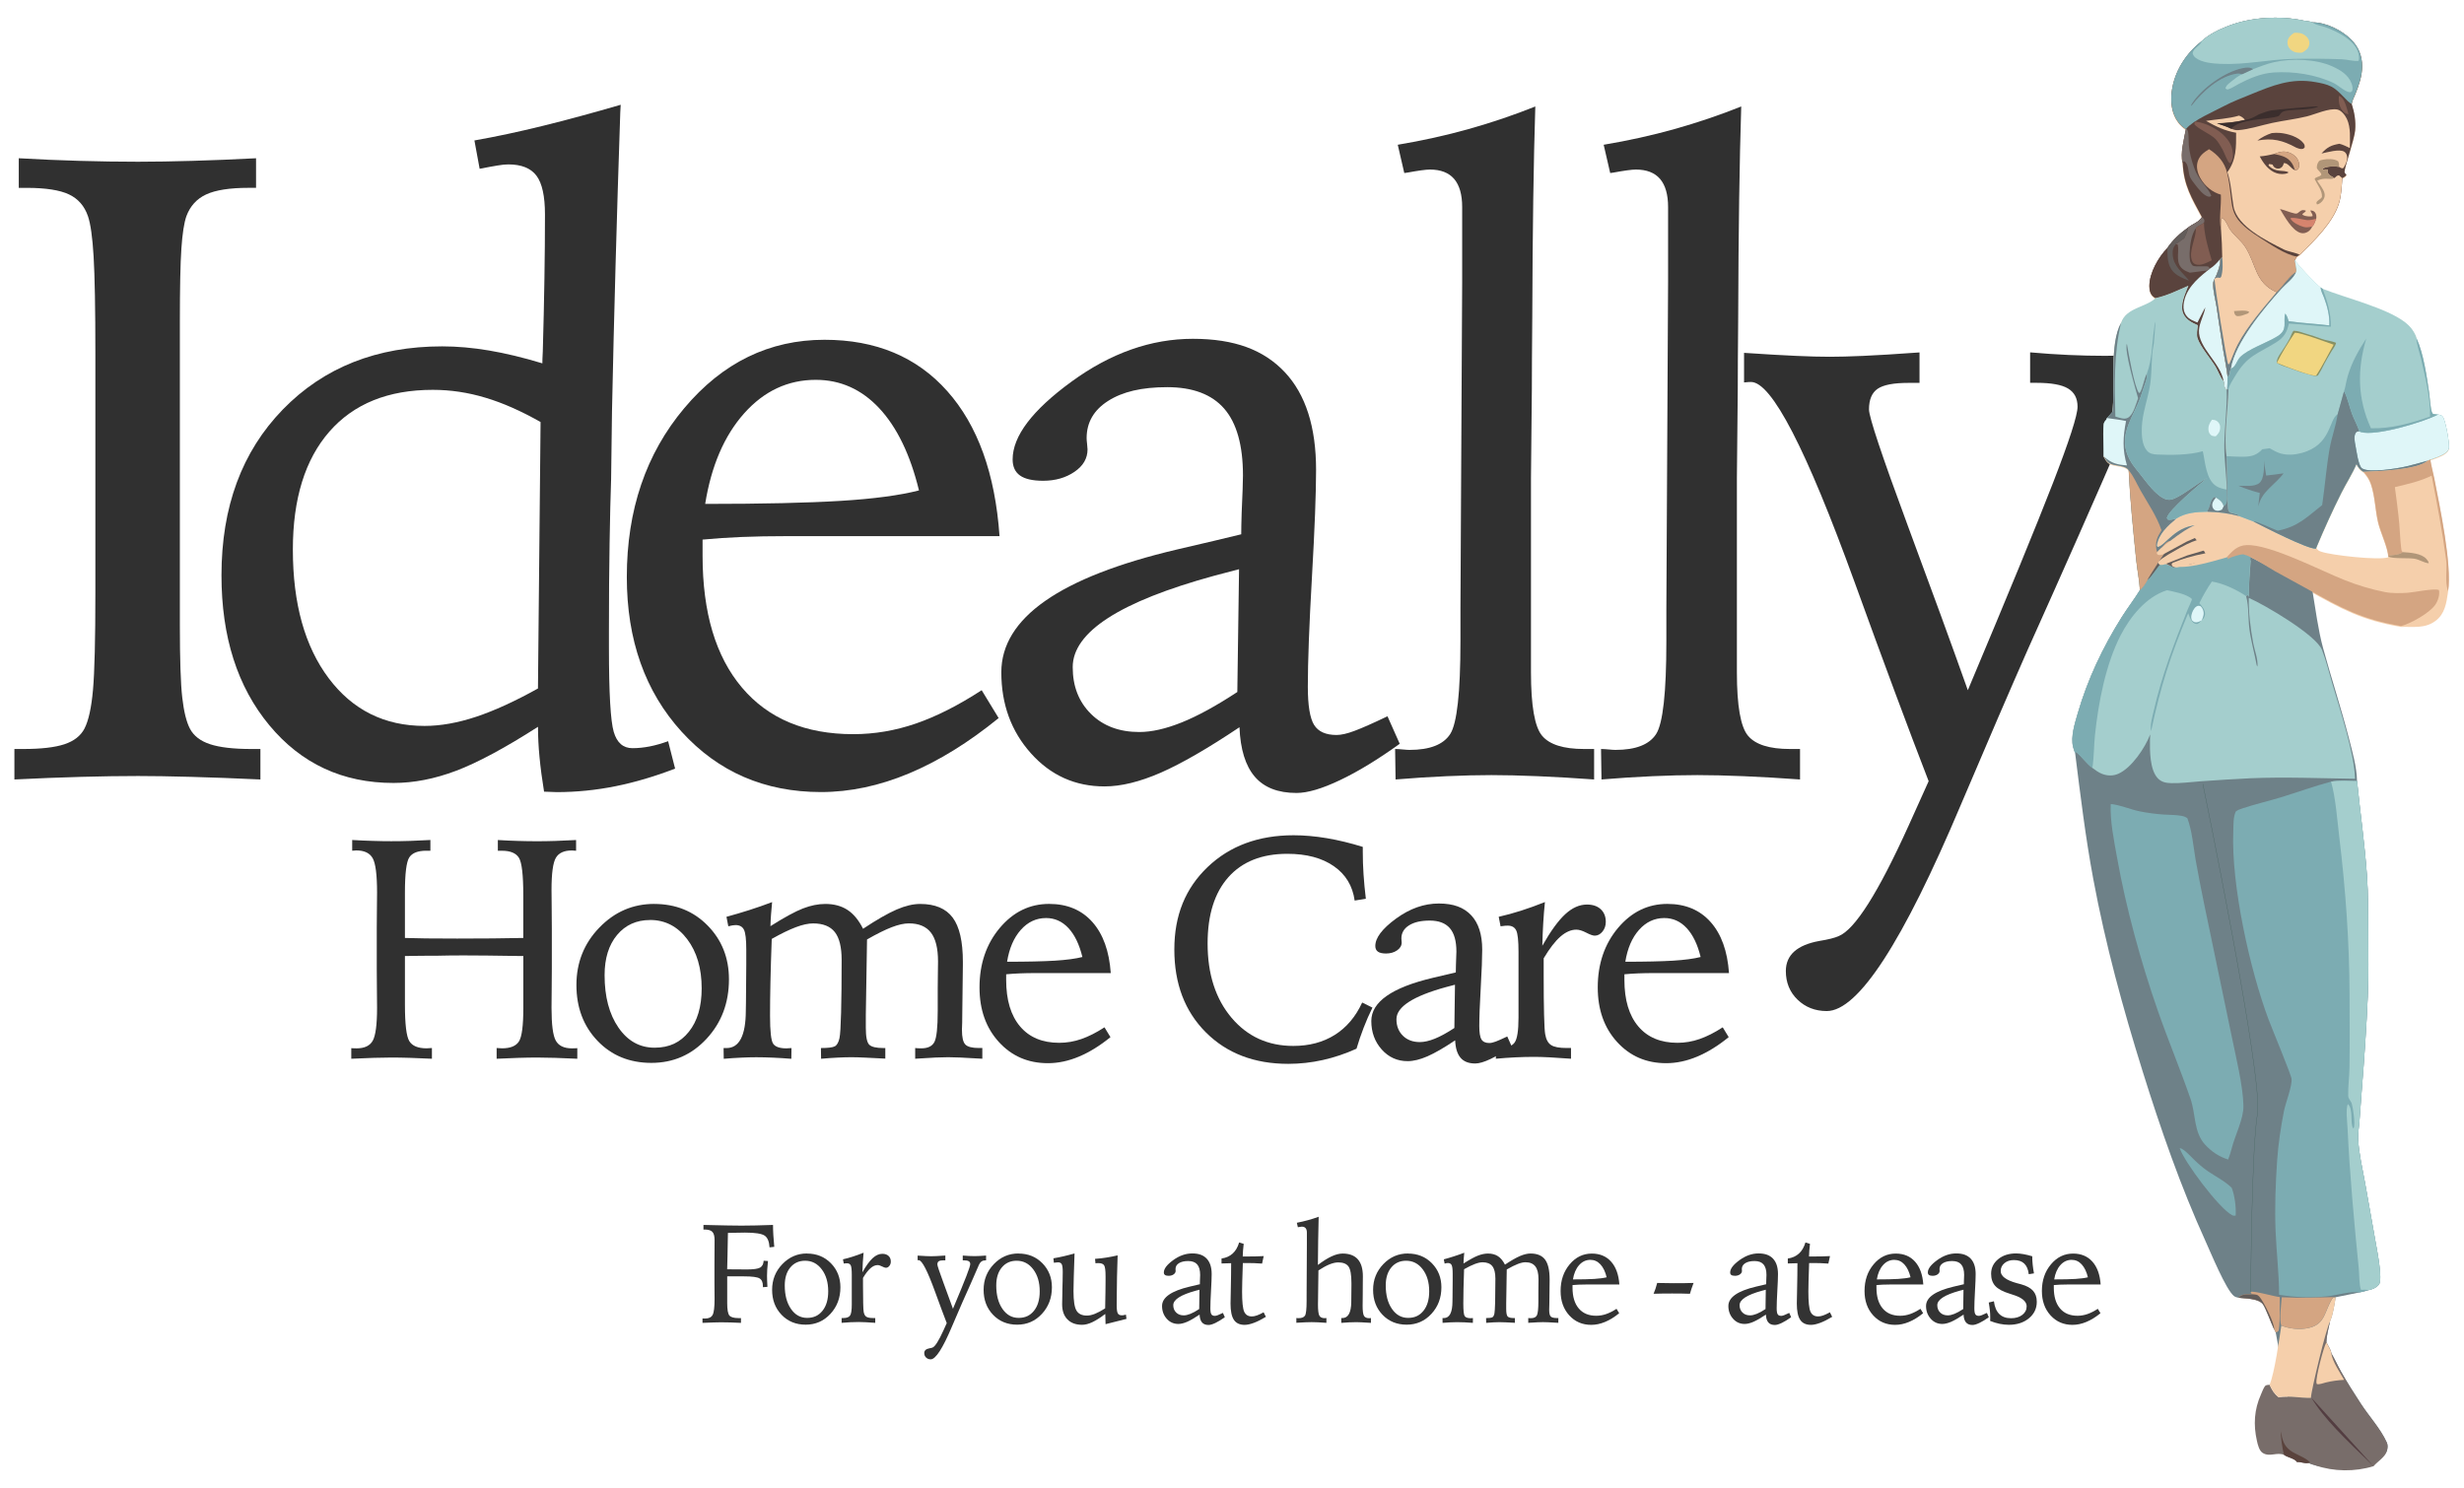
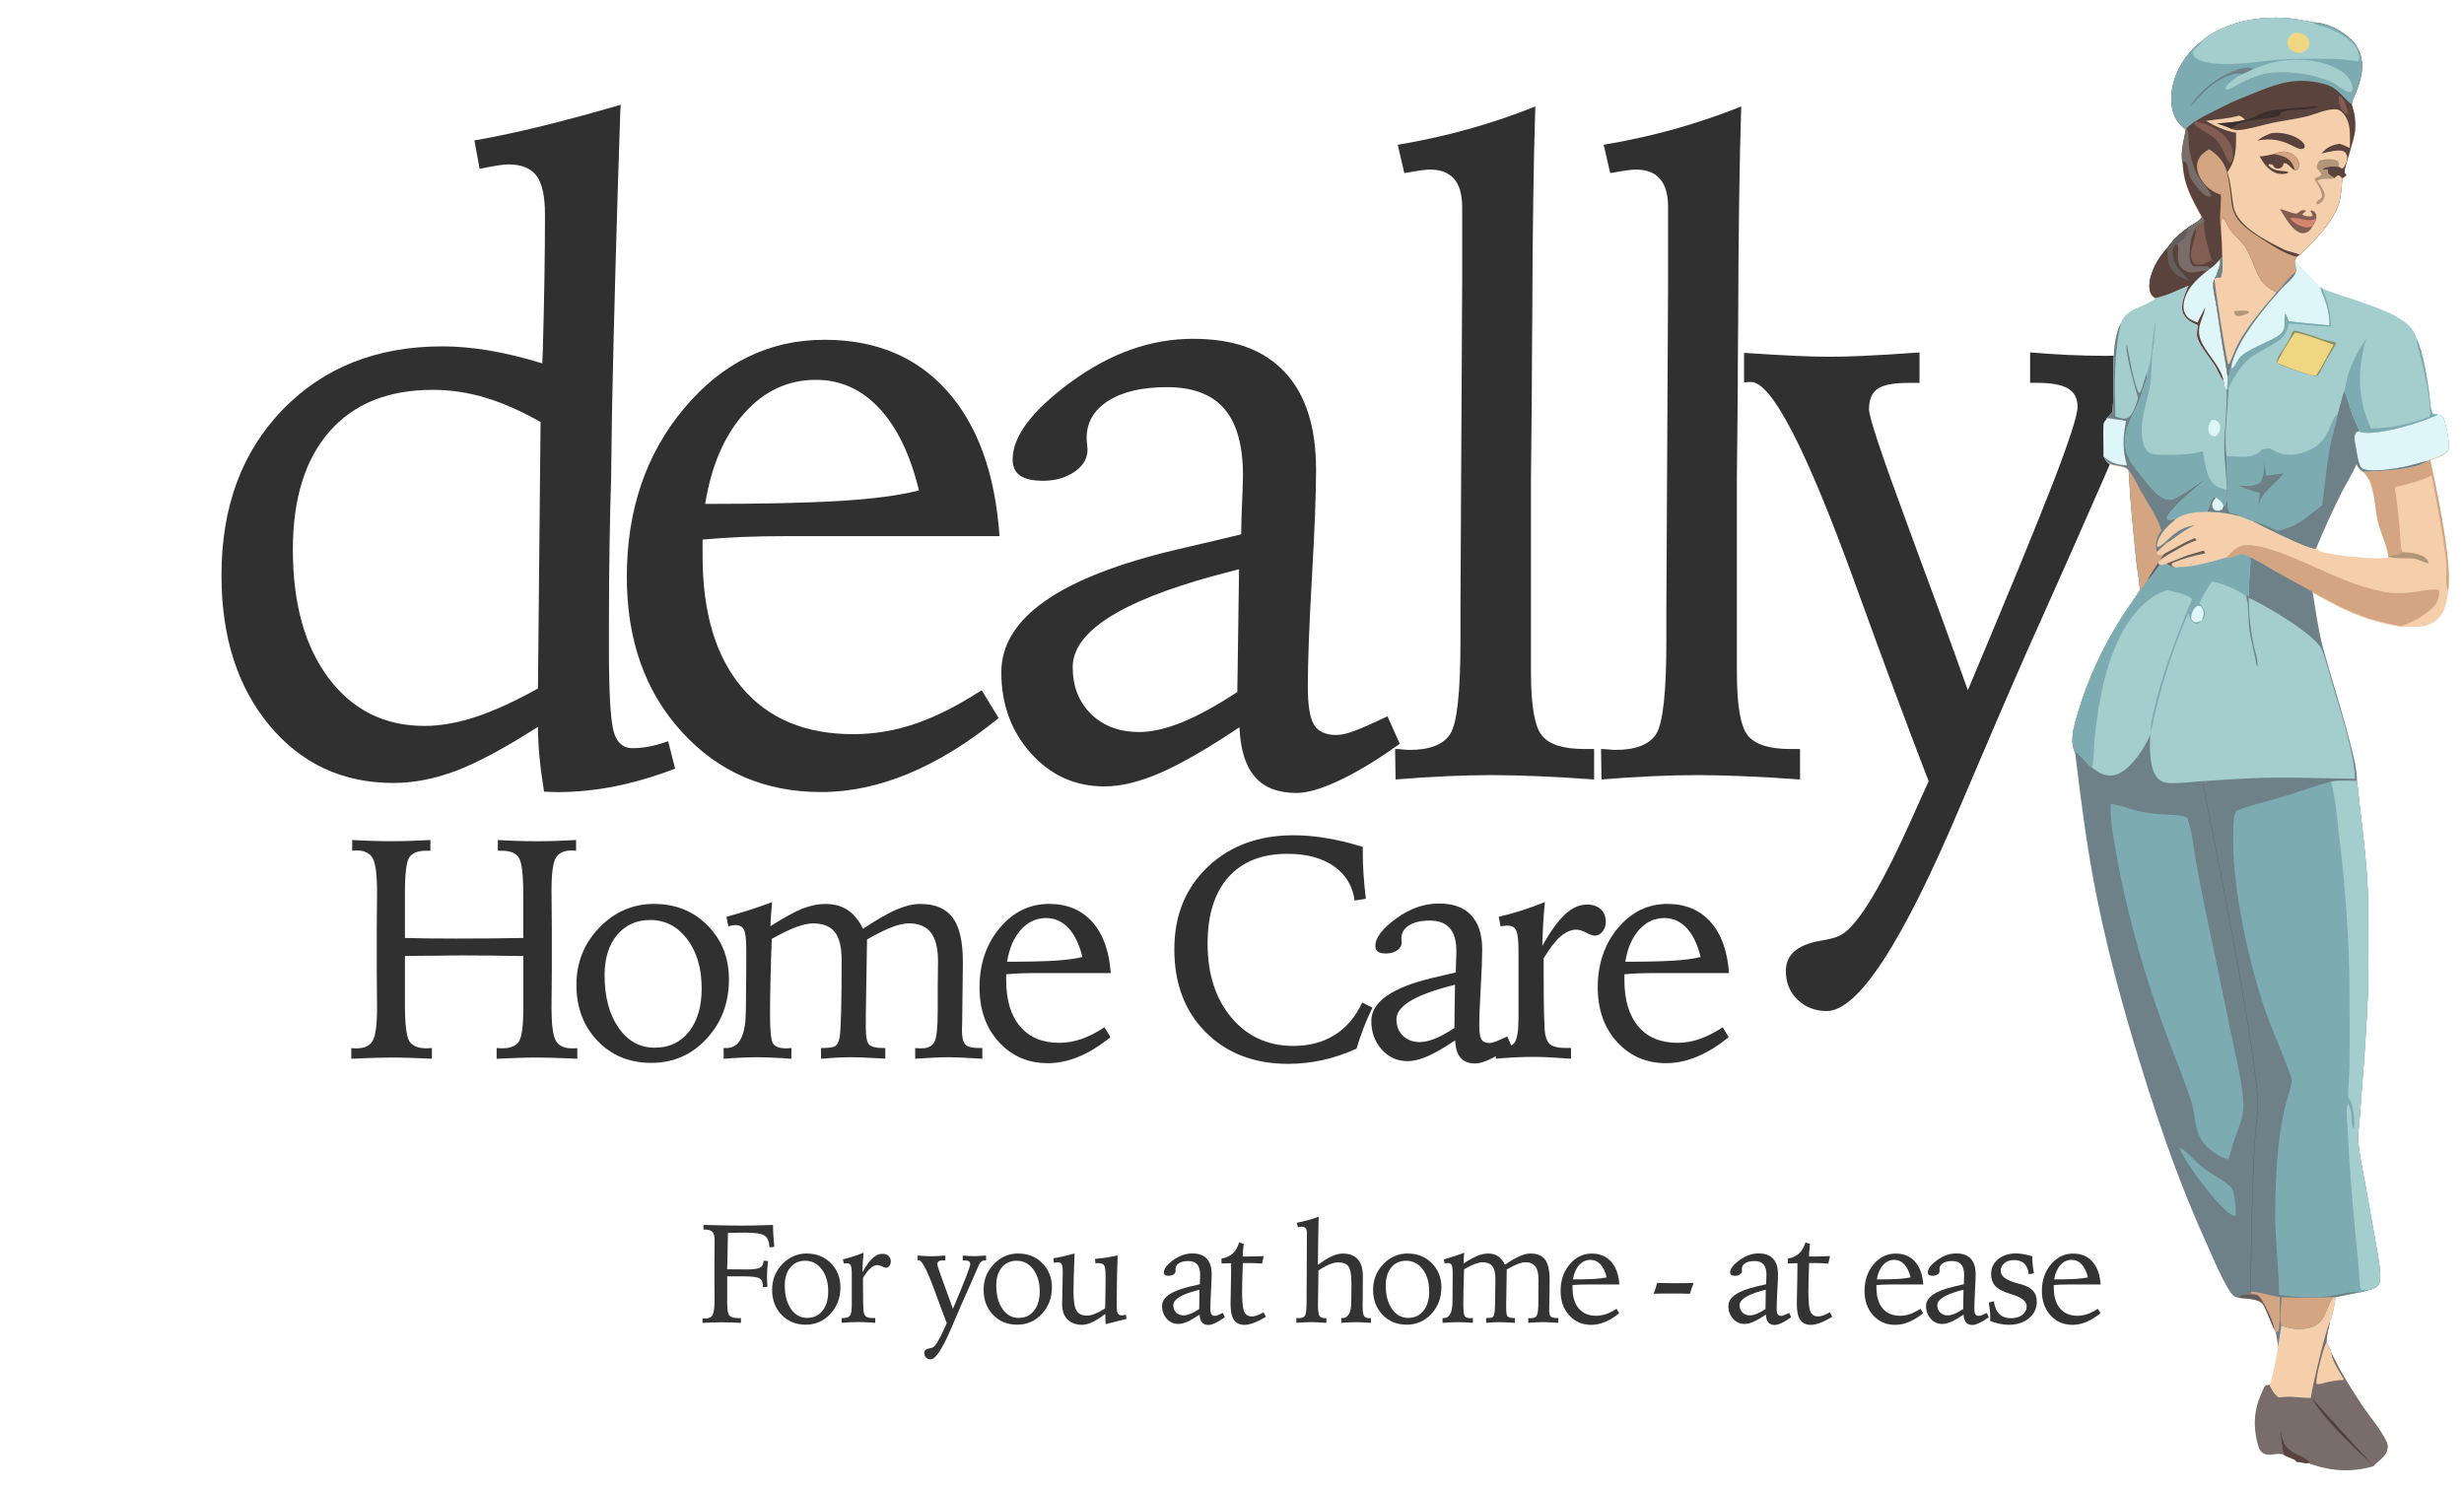
<svg xmlns="http://www.w3.org/2000/svg" id="Layer_1" data-name="Layer 1" viewBox="0 0 812.49 490.69">
  <defs>
    <style>
      .cls-1 {
        fill: #889163;
      }

      .cls-1, .cls-2, .cls-3 {
        fill-rule: evenodd;
      }

      .cls-4 {
        fill: #dff6f8;
      }

      .cls-2 {
        fill: none;
        stroke: #45615e;
        stroke-miterlimit: 10;
        stroke-width: .1px;
      }

      .cls-5 {
        fill: #b19678;
      }

      .cls-6 {
        fill: #303030;
      }

      .cls-7 {
        fill: #786d6a;
      }

      .cls-3 {
        fill: #533d41;
      }

      .cls-8 {
        fill: #d4a582;
      }

      .cls-9 {
        fill: #3b2e2d;
      }

      .cls-10 {
        fill: #5a433d;
      }

      .cls-11 {
        fill: #6e8188;
      }

      .cls-12 {
        fill: #815d52;
      }

      .cls-13 {
        fill: #d6846e;
      }

      .cls-14 {
        fill: #a4cecd;
      }

      .cls-15 {
        fill: #f5cfab;
      }

      .cls-16 {
        fill: #f1d681;
      }

      .cls-17 {
        fill: #635d5b;
      }

      .cls-18 {
        fill: #333;
      }

      .cls-19 {
        fill: #7cacb2;
      }
    </style>
  </defs>
  <g>
-     <path class="cls-6" d="M6.19,52.19c6.7.39,13.35.67,19.96.86,6.6.19,13.07.29,19.38.29,5.36,0,11.34-.1,17.94-.29,6.6-.19,13.59-.47,20.96-.86v9.76h-2.44c-6.22,0-10.88.73-14,2.17-3.11,1.44-5.29,3.83-6.53,7.18-.77,2.2-1.32,5.77-1.65,10.7-.34,4.93-.5,12.95-.5,24.07v100.15c0,11.3.26,19.26.79,23.86.53,4.59,1.36,7.99,2.51,10.2,1.24,2.39,3.47,4.12,6.68,5.17,3.2,1.05,7.73,1.57,13.57,1.57h3.01v10.05c-8.23-.38-15.84-.67-22.82-.86-6.99-.19-12.83-.28-17.52-.28-5.55,0-11.83.09-18.81.28-6.99.19-14.31.48-21.97.86v-10.05h2.87c5.93,0,10.48-.52,13.64-1.57,3.16-1.05,5.36-2.78,6.6-5.17,1.34-2.59,2.27-6.83,2.8-12.72.53-5.89.79-16.54.79-31.97v-78.88c0-15.04-.2-25.74-.58-32.11-.38-6.36-1-10.79-1.86-13.29-1.15-3.36-3.23-5.75-6.24-7.18-3.02-1.44-7.69-2.17-14-2.17h-2.58v-9.76Z" />
    <path class="cls-6" d="M204.67,34.54l-.14,2.58c-1.15,33.98-2.06,66.81-2.73,98.49l-.29,22.4c-.19,5.27-.36,12.28-.5,21.04-.15,8.75-.22,18.4-.22,28.93v5.6c0,14.94.53,24.19,1.58,27.78,1.05,3.59,3.11,5.39,6.17,5.39,1.82,0,3.71-.19,5.67-.57,1.96-.38,3.99-.97,6.1-1.73l2.3,9.04c-6.7,2.58-13.26,4.52-19.67,5.81-6.41,1.29-12.88,1.94-19.38,1.94l-4.16-.15c-.67-4.11-1.17-7.91-1.5-11.41-.34-3.49-.5-6.82-.5-9.98-10.91,6.99-19.91,11.82-26.99,14.5-7.09,2.68-13.98,4.02-20.67,4.02-16.75,0-30.39-6.34-40.92-19.02-10.53-12.68-15.79-29.16-15.79-49.46,0-22.59,6.75-40.82,20.24-54.7,13.5-13.88,31.01-20.81,52.55-20.81,4.88,0,10.03.45,15.43,1.36,5.41.92,11.27,2.32,17.59,4.24,0-.86.04-2.15.14-3.88.48-16.74.72-31.82.72-45.22,0-6.03-.93-10.29-2.8-12.78-1.86-2.48-4.95-3.73-9.26-3.73-.96,0-2.15.11-3.59.36-1.44.24-3.4.59-5.89,1.08l-1.72-9.34c7.08-1.25,14.59-2.85,22.54-4.81s16.51-4.28,25.7-6.96ZM178.26,139.19c-6.41-3.64-12.47-6.32-18.21-8.03-5.73-1.73-11.51-2.59-17.34-2.59-14.72,0-26.08,4.6-34.11,13.79-8.02,9.19-12.03,22.16-12.03,38.9,0,17.81,3.94,31.95,11.82,42.43s18.42,15.72,31.6,15.72c5.25,0,10.92-1,16.98-3.01,6.06-2.02,12.88-5.13,20.42-9.34l.86-87.87Z" />
    <path class="cls-6" d="M329.59,176.82h-70.06c-5.46,0-10.48.09-15.08.28-4.59.19-8.85.48-12.78.86v5.31c0,18.76,4.33,33.27,12.99,43.5,8.66,10.24,20.89,15.36,36.69,15.36,6.99,0,13.87-1.17,20.67-3.51,6.79-2.35,14.02-6,21.68-10.99l5.6,9.19c-9.86,8.03-19.7,14.12-29.51,18.23-9.81,4.12-19.5,6.17-29.07,6.17-18.57,0-33.88-6.63-45.94-19.88-12.06-13.25-18.09-30.27-18.09-51.04,0-22.11,6.32-40.68,18.95-55.7,12.63-15.02,28.04-22.54,46.23-22.54,16.94,0,30.44,5.64,40.49,16.94,10.05,11.29,15.79,27.23,17.23,47.81ZM303.03,161.74c-2.87-11.77-7.23-20.79-13.07-27.07-5.84-6.26-12.83-9.4-20.96-9.4-9.19,0-17.06,3.69-23.62,11.05-6.56,7.37-10.84,17.33-12.85,29.87,18.95,0,33.86-.34,44.72-1.01,10.86-.66,19.46-1.82,25.77-3.44Z" />
    <path class="cls-6" d="M457.53,236.26l4.02,9.04c-7.18,5.16-13.74,9.17-19.67,11.98-5.94,2.83-10.72,4.24-14.36,4.24-6.13,0-10.72-1.8-13.78-5.39s-4.74-9.02-5.03-16.29c-10.43,6.98-19.09,11.98-25.98,15-6.9,3.01-13.07,4.52-18.52,4.52-9.67,0-17.76-3.64-24.27-10.92-6.51-7.27-9.76-16.17-9.76-26.71,0-17.9,19.28-31.39,57.86-40.49,9.09-2.1,16.17-3.78,21.25-5.03,0-1.63.04-3.96.14-7.04.29-6.32.43-10.42.43-12.34,0-9.95-2.06-17.3-6.17-22.04-4.12-4.74-10.39-7.1-18.81-7.1s-14.72,1.5-19.46,4.52c-4.74,3.01-7.11,7.1-7.11,12.28,0,.47.05,1.12.15,1.93.1.82.15,1.41.15,1.8,0,2.97-1.44,5.44-4.31,7.39-2.87,1.96-6.32,2.95-10.34,2.95-3.44,0-5.98-.58-7.61-1.73s-2.44-2.92-2.44-5.31c0-7.66,6.46-16.2,19.38-25.63,12.92-9.43,26.27-14.15,40.05-14.15s23.41,3.67,30.3,10.99c6.89,7.33,10.33,18.07,10.33,32.24,0,7.65-.45,19.42-1.36,35.31-.91,15.89-1.36,27.95-1.36,36.19,0,6.22.7,10.42,2.08,12.63,1.39,2.2,3.85,3.3,7.39,3.3,1.53,0,3.52-.45,5.96-1.37,2.44-.91,6.05-2.51,10.84-4.8ZM408.57,187.73c-1.82.48-4.55,1.2-8.19,2.15-31.1,8.52-46.66,18.57-46.66,30.15,0,6.32,2.01,11.46,6.03,15.43,4.02,3.97,9.34,5.96,15.94,5.96,4.02,0,8.66-1.04,13.93-3.15,5.26-2.11,11.39-5.45,18.38-10.05l.57-40.49Z" />
    <path class="cls-6" d="M506.26,35.11c-.57,17.8-.91,40.97-1,69.49-.1,11.01-.14,18.9-.14,23.69l-.29,29.43v64.03c0,11.01,1.22,17.98,3.66,20.89,2.44,2.92,7.06,4.38,13.86,4.38h3.3v10.05c-6.6-.48-12.8-.84-18.59-1.08-5.79-.24-10.89-.36-15.29-.36s-9.43.12-14.79.36c-5.36.24-10.96.59-16.8,1.08l-.15-10.05c.67,0,1.51.06,2.51.15,1,.1,1.74.15,2.23.15,6.7,0,11.18-1.75,13.43-5.24,2.24-3.49,3.37-13.67,3.37-30.51v-10.63l.57-107.97v-24.7c0-4.11-.89-7.19-2.65-9.26-1.77-2.05-4.43-3.09-7.97-3.09-1.34,0-3.83.34-7.47,1.01-.48.09-.81.13-1,.13l-2.15-9.32c8.04-1.35,15.82-3.06,23.33-5.17,7.51-2.1,14.86-4.59,22.04-7.46Z" />
    <path class="cls-6" d="M574.16,35.11c-.57,17.8-.91,40.97-1,69.49-.1,11.01-.14,18.9-.14,23.69l-.29,29.43v64.03c0,11.01,1.22,17.98,3.66,20.89,2.44,2.92,7.06,4.38,13.86,4.38h3.3v10.05c-6.6-.48-12.8-.84-18.59-1.08-5.79-.24-10.89-.36-15.29-.36s-9.43.12-14.79.36c-5.36.24-10.96.59-16.8,1.08l-.15-10.05c.67,0,1.51.06,2.51.15,1,.1,1.74.15,2.23.15,6.7,0,11.18-1.75,13.43-5.24,2.24-3.49,3.37-13.67,3.37-30.51v-10.63l.57-107.97v-24.7c0-4.11-.89-7.19-2.65-9.26-1.77-2.05-4.43-3.09-7.97-3.09-1.34,0-3.83.34-7.47,1.01-.48.09-.81.13-1,.13l-2.15-9.32c8.04-1.35,15.82-3.06,23.33-5.17,7.51-2.1,14.86-4.59,22.04-7.46Z" />
    <path class="cls-6" d="M575.09,116.37c7.18.48,12.92.81,17.23,1,4.31.2,7.99.29,11.05.29,2.87,0,6.54-.09,10.99-.29,4.45-.19,10.65-.57,18.59-1.14v10.05h-3.74c-4.79,0-8.14.64-10.05,1.93-1.91,1.3-2.87,3.57-2.87,6.82,0,2.49,4.21,15.13,12.63,37.9,8.04,21.63,14.69,39.87,19.96,54.7,13.3-31.59,22.66-54.37,28.07-68.34,5.41-13.98,8.11-22.35,8.11-25.14s-1.05-4.78-3.16-6.03c-2.1-1.25-5.55-1.86-10.33-1.86h-2.15v-10.05c4.3.38,8.54.67,12.7.86,4.17.19,8.16.28,11.99.28,3.16,0,6.79-.09,10.91-.28,4.11-.19,8.52-.48,13.21-.86v10.05h-1.14c-3.16,0-5.82.7-7.97,2.08-2.15,1.39-3.99,3.61-5.53,6.68-.19.48-1,2.35-2.44,5.6-10.14,23.45-21.01,48.05-32.59,73.8-5.74,13.02-13.07,30-21.97,50.97-19.14,45.37-33.88,68.06-44.22,68.06-3.83,0-7.04-1.25-9.62-3.74-2.59-2.49-3.88-5.64-3.88-9.47,0-5.26,3.68-8.57,11.05-9.91,2.97-.48,5.07-1.01,6.32-1.58,5.36-2.1,13.07-14.26,23.12-36.47,2.78-6.22,4.98-11.1,6.6-14.64-6.6-17.03-14.74-38.9-24.41-65.61-15.98-44.03-27.37-66.05-34.17-66.05-.57,0-1.03.02-1.36.07-.34.06-.65.08-.93.08v-9.76Z" />
  </g>
  <g>
    <path class="cls-6" d="M116.13,277.03c2.39.14,4.68.24,6.88.3,2.19.07,4.18.1,5.97.1,2.06,0,4.16-.03,6.32-.1,2.16-.07,4.36-.17,6.62-.3v3.54h-1.37c-2.76,0-4.63.73-5.59,2.2s-1.44,5.36-1.44,11.68v14.89c2.19.07,4.51.12,6.95.15,2.44.03,5.86.05,10.24.05s8.39-.02,11.7-.05c3.32-.03,6.7-.08,10.14-.15v-14.08c0-6.7-.48-10.82-1.44-12.36s-2.82-2.32-5.59-2.32h-1.36v-3.54c2.26.14,4.48.24,6.65.3,2.17.07,4.31.1,6.4.1,1.79,0,3.76-.03,5.92-.1,2.16-.07,4.43-.17,6.83-.3v3.54c-.17,0-.4-.02-.71-.05-.3-.03-.52-.05-.66-.05-2.6,0-4.37.82-5.31,2.45-.94,1.63-1.42,5.13-1.42,10.48,0,1.01.02,2.93.05,5.76.03,2.83.05,5.15.05,6.97v13.44c0,1.82-.02,4.15-.05,7-.03,2.85-.05,4.79-.05,5.83,0,5.52.47,9.13,1.42,10.81.94,1.68,2.71,2.53,5.31,2.53.47,0,.83,0,1.09-.03.25-.02.48-.03.68-.03v3.49c-2.66-.13-5.13-.23-7.41-.3-2.28-.07-4.19-.1-5.74-.1-1.82,0-3.87.03-6.14.1-2.28.07-4.71.17-7.31.3v-3.54c.2,0,.51.02.91.05.41.03.69.05.86.05,2.76,0,4.63-.76,5.59-2.28s1.44-5.17,1.44-10.97v-17.19h-.66c-8.66-.14-15-.2-19.01-.2-3.03,0-5.93.03-8.7.1h-.61c-1.45,0-3.02,0-4.7.02-1.69.02-3.47.04-5.36.08v16.08c0,6.47.49,10.48,1.47,12.03.98,1.55,2.87,2.33,5.66,2.33.17,0,.46-.02.86-.05.41-.03.71-.05.91-.05v3.54c-2.6-.13-5.03-.23-7.31-.3-2.28-.07-4.32-.1-6.14-.1-1.55,0-3.46.03-5.71.1-2.26.07-4.74.17-7.43.3v-3.49c.2,0,.43,0,.68.03s.6.03,1.04.03c2.63,0,4.42-.84,5.36-2.53s1.42-5.29,1.42-10.81c0-1.04-.02-2.99-.05-5.83-.03-2.84-.05-5.18-.05-7v-13.44c0-1.68.02-3.83.05-6.44.03-2.61.05-4.39.05-5.33,0-5.83-.48-9.6-1.44-11.32s-2.77-2.58-5.44-2.58c-.1,0-.3.02-.61.05-.3.03-.54.05-.71.05v-3.54Z" />
    <path class="cls-6" d="M215.7,298.12c7.11,0,13,2.38,17.67,7.15,4.67,4.77,7,10.68,7,17.72,0,7.75-2.46,14.28-7.38,19.59-4.92,5.31-10.99,7.96-18.2,7.96s-13.14-2.43-17.77-7.28c-4.63-4.85-6.95-10.99-6.95-18.4s2.52-13.73,7.56-18.94c5.04-5.21,11.06-7.81,18.08-7.81ZM214.38,303.42c-4.52,0-8.15,1.64-10.9,4.93s-4.12,7.71-4.12,13.27c0,7.11,1.53,12.88,4.58,17.29,3.05,4.42,7.02,6.62,11.91,6.62s8.49-1.75,11.3-5.26c2.81-3.5,4.22-8.27,4.22-14.31,0-6.61-1.59-12.02-4.78-16.23-3.19-4.21-7.26-6.32-12.21-6.32Z" />
    <path class="cls-6" d="M254.6,297.51c-.14,1.38-.25,2.72-.35,4.02-.1,1.3-.17,2.6-.2,3.92,4.58-2.9,8.16-4.85,10.72-5.84s5.02-1.49,7.38-1.49c2.86,0,5.3.66,7.31,1.97,2,1.31,3.72,3.39,5.13,6.22,4.52-3,8.21-5.11,11.07-6.35,2.86-1.23,5.44-1.84,7.74-1.84,4.92,0,8.5,1.5,10.74,4.5,2.24,3,3.36,7.85,3.36,14.56v1.06l-.2,16.63c0,1.69-.03,3.22-.1,4.6v.2c0,2.43.37,4.03,1.11,4.8.74.78,2.23,1.16,4.45,1.16h1.16v3.54c-3.27-.2-5.71-.34-7.33-.4-1.62-.07-2.93-.1-3.94-.1-1.08,0-2.42.03-4.02.1-1.6.07-3.88.2-6.85.4v-3.54c.2.03.46.06.76.08s.72.03,1.26.03c2.16,0,3.6-.7,4.32-2.1.72-1.4,1.09-4.79,1.09-10.19v-7.38c0-1.21.02-2.81.05-4.8.03-1.99.05-3.39.05-4.2,0-4.31-.78-7.48-2.35-9.51-1.57-2.02-3.99-3.03-7.26-3.03-1.59,0-3.47.42-5.66,1.26s-4.9,2.19-8.14,4.04l-.4,24.93v4.15c0,3.03.38,4.91,1.14,5.64s2.32,1.09,4.68,1.09h.61v3.49c-2.66-.13-4.89-.24-6.67-.33s-3.32-.13-4.6-.13-2.78.04-4.5.13c-1.72.08-3.52.21-5.41.38l-.05-3.54c2.36,0,3.89-.19,4.6-.58.71-.39,1.21-1.29,1.52-2.7.24-1.11.41-3.93.53-8.44.12-4.52.18-10.3.18-17.34,0-4.21-.75-7.27-2.25-9.18-1.5-1.9-3.89-2.86-7.15-2.86-1.59,0-3.48.41-5.69,1.24-2.21.83-4.86,2.12-7.96,3.87-.2,5.5-.35,10.26-.43,14.31-.09,4.05-.13,7.72-.13,11.02,0,5.16.34,8.24,1.04,9.25.69,1.01,2.15,1.52,4.37,1.52.17,0,.43-.02.78-.05.35-.03.65-.05.88-.05l-.05,3.54c-2.09-.17-4.11-.29-6.07-.38-1.96-.08-3.79-.13-5.51-.13-1.48,0-3.13.04-4.95.13-1.82.08-3.74.21-5.76.38l-.05-3.54h.96c4.21,0,6.34-4.1,6.37-12.29,0-1.21.02-2.16.05-2.83l.1-12.39v-5.01c0-3.3-.25-5.47-.76-6.5-.51-1.03-1.43-1.54-2.78-1.54-.27,0-.62.03-1.04.1-.42.07-.87.17-1.34.3l-.61-3.13c2.49-.67,5.01-1.42,7.53-2.22,2.53-.81,5.04-1.68,7.53-2.63Z" />
    <path class="cls-6" d="M366.26,320.92h-24.67c-1.92,0-3.69.03-5.31.1-1.62.07-3.12.17-4.5.3v1.87c0,6.61,1.53,11.71,4.58,15.32,3.05,3.61,7.36,5.41,12.92,5.41,2.46,0,4.89-.41,7.28-1.24,2.39-.83,4.94-2.11,7.64-3.87l1.97,3.24c-3.47,2.83-6.94,4.97-10.39,6.42-3.46,1.45-6.87,2.17-10.24,2.17-6.54,0-11.93-2.33-16.18-7-4.25-4.67-6.37-10.66-6.37-17.97,0-7.79,2.23-14.32,6.67-19.62,4.45-5.29,9.88-7.94,16.28-7.94,5.97,0,10.72,1.99,14.26,5.97,3.54,3.98,5.56,9.59,6.07,16.84ZM356.91,315.61c-1.01-4.15-2.55-7.32-4.6-9.53-2.06-2.21-4.52-3.31-7.38-3.31-3.24,0-6.01,1.3-8.32,3.89-2.31,2.6-3.82,6.1-4.53,10.52,6.67,0,11.92-.12,15.75-.35,3.82-.24,6.85-.64,9.08-1.21Z" />
    <path class="cls-6" d="M449.37,279.31v1.72c0,2.36.08,4.81.25,7.36.17,2.55.42,5.22.76,8.01l-3.69.61c-.67-4.85-2.97-8.64-6.88-11.35s-9.02-4.07-15.32-4.07c-8.39,0-14.87,2.57-19.44,7.71-4.57,5.14-6.85,12.43-6.85,21.87,0,10.08,2.62,18.23,7.86,24.45,5.24,6.22,12.04,9.33,20.4,9.33,5.26,0,9.82-1.21,13.68-3.64,3.86-2.43,6.87-5.98,9.03-10.67l3.39,1.67c-1.08,2.19-2.06,4.42-2.93,6.7-.88,2.28-1.65,4.56-2.33,6.85-3.64,1.65-7.35,2.9-11.12,3.74s-7.57,1.26-11.38,1.26c-11.19,0-20.25-3.46-27.18-10.39-6.93-6.93-10.39-16.04-10.39-27.33s3.66-20.18,10.97-27.18c7.32-6.99,16.77-10.49,28.37-10.49,3.44,0,7.07.32,10.9.96,3.82.64,7.79,1.6,11.91,2.88Z" />
    <path class="cls-6" d="M497.02,341.85l1.42,3.18c-2.53,1.82-4.84,3.23-6.93,4.22-2.09.99-3.78,1.49-5.06,1.49-2.16,0-3.78-.63-4.85-1.9-1.08-1.26-1.67-3.18-1.77-5.74-3.67,2.46-6.72,4.22-9.15,5.28-2.43,1.06-4.6,1.59-6.52,1.59-3.4,0-6.25-1.28-8.54-3.84-2.29-2.56-3.44-5.7-3.44-9.4,0-6.3,6.79-11.06,20.38-14.26,3.2-.74,5.7-1.33,7.48-1.77,0-.57.02-1.4.05-2.48.1-2.23.15-3.67.15-4.35,0-3.51-.72-6.09-2.17-7.76-1.45-1.67-3.66-2.5-6.62-2.5s-5.18.53-6.85,1.59c-1.67,1.06-2.5,2.5-2.5,4.32,0,.17.02.4.05.68.03.29.05.5.05.63,0,1.04-.51,1.91-1.52,2.6-1.01.69-2.22,1.04-3.64,1.04-1.21,0-2.11-.2-2.68-.61s-.86-1.03-.86-1.87c0-2.7,2.28-5.7,6.83-9.03,4.55-3.32,9.25-4.98,14.11-4.98s8.24,1.29,10.67,3.87c2.43,2.58,3.64,6.36,3.64,11.35,0,2.7-.16,6.84-.48,12.44-.32,5.6-.48,9.84-.48,12.74,0,2.19.24,3.68.73,4.45.49.78,1.36,1.16,2.6,1.16.54,0,1.24-.16,2.1-.48.86-.32,2.13-.89,3.82-1.69ZM479.78,324.76c-.64.17-1.6.42-2.88.76-10.96,3-16.43,6.54-16.43,10.62,0,2.23.71,4.04,2.12,5.44,1.42,1.4,3.29,2.1,5.61,2.1,1.42,0,3.05-.37,4.9-1.11,1.85-.74,4.01-1.92,6.47-3.54l.2-14.26Z" />
    <path class="cls-6" d="M509.43,297.51c-.24,2.29-.42,4.61-.56,6.95-.14,2.34-.24,4.83-.3,7.46,2.73-4.82,5.25-8.29,7.56-10.42,2.31-2.12,4.69-3.18,7.15-3.18,1.92,0,3.44.51,4.55,1.54,1.11,1.03,1.67,2.42,1.67,4.17,0,1.25-.36,2.32-1.09,3.21-.73.89-1.58,1.34-2.55,1.34-.61,0-1.54-.33-2.81-.99s-2.35-.99-3.26-.99c-1.75,0-3.51.77-5.26,2.3-1.75,1.53-3.59,3.92-5.51,7.15v5.56c0,5.39.04,9.77.13,13.12.08,3.36.21,5.49.38,6.4.3,1.72.95,2.9,1.95,3.54.99.64,2.69.96,5.08.96h1.47v3.54c-2.63-.2-4.97-.35-7.03-.46s-3.79-.15-5.21-.15c-1.96,0-3.97.05-6.04.15s-4.24.25-6.5.46v-3.54h1.16c2.46,0,4.13-.59,5-1.77.88-1.18,1.31-3.93,1.31-8.24v-21.74c0-3.64-.25-5.98-.76-7.03-.51-1.04-1.43-1.57-2.78-1.57-.27,0-.56,0-.86.03s-.81.08-1.52.18l-.61-3.13c2.39-.54,4.85-1.21,7.38-2.02,2.53-.81,5.14-1.75,7.84-2.83Z" />
    <path class="cls-6" d="M570.12,320.92h-24.67c-1.92,0-3.69.03-5.31.1-1.62.07-3.12.17-4.5.3v1.87c0,6.61,1.53,11.71,4.58,15.32,3.05,3.61,7.36,5.41,12.92,5.41,2.46,0,4.89-.41,7.28-1.24,2.39-.83,4.94-2.11,7.64-3.87l1.97,3.24c-3.47,2.83-6.94,4.97-10.39,6.42-3.46,1.45-6.87,2.17-10.24,2.17-6.54,0-11.93-2.33-16.18-7-4.25-4.67-6.37-10.66-6.37-17.97,0-7.79,2.23-14.32,6.67-19.62,4.45-5.29,9.88-7.94,16.28-7.94,5.97,0,10.72,1.99,14.26,5.97,3.54,3.98,5.56,9.59,6.07,16.84ZM560.77,315.61c-1.01-4.15-2.55-7.32-4.6-9.53-2.06-2.21-4.52-3.31-7.38-3.31-3.24,0-6.01,1.3-8.32,3.89-2.31,2.6-3.82,6.1-4.53,10.52,6.67,0,11.92-.12,15.75-.35,3.82-.24,6.85-.64,9.08-1.21Z" />
  </g>
  <g>
    <path class="cls-18" d="M231.64,434.81c.12.01.24.03.35.03.11,0,.29.01.53.01,1.21,0,2.03-.4,2.46-1.19.43-.79.65-2.56.65-5.31,0-.45,0-1.26-.02-2.42-.01-1.16-.02-2.12-.02-2.87v-6.16c0-.83,0-2.13.02-3.9.01-1.77.02-3.13.02-4.06,0-1.28-.25-2.18-.74-2.68-.49-.51-1.35-.76-2.57-.76h-.36v-1.52c3.12.08,5.65.13,7.59.17,1.94.04,3.58.06,4.92.06,1.46,0,3.04-.02,4.74-.06,1.7-.04,3.59-.09,5.69-.17,0,1.04.03,2.14.1,3.29.07,1.15.17,2.46.31,3.93l-1.56.18c-.11-1.91-.64-3.21-1.61-3.87-.97-.66-3.12-1-6.47-1-1.18,0-3.01.03-5.5.09h-.14c-.03,2.23-.08,4.72-.14,7.46-.06,2.74-.1,4.26-.11,4.56h.75c.84,0,1.89,0,3.15.02s2.1.02,2.56.02c2.22,0,3.68-.2,4.4-.61.72-.41,1.1-1.16,1.17-2.26l1.43.09c-.12,1.13-.2,2.06-.25,2.8s-.07,1.41-.07,2.03c0,.45.01.99.03,1.61s.06,1.31.1,2.08l-1.49.11v-.38c0-1.24-.37-2.08-1.11-2.52-.74-.44-2.45-.67-5.14-.67h-5.52v8.8c0,2.17.24,3.54.72,4.11.48.56,1.46.85,2.94.85h.88v1.58c-1.15-.06-2.27-.11-3.38-.14-1.11-.03-2.19-.05-3.25-.05-.53,0-1.33.02-2.41.05-1.08.03-2.3.08-3.65.14v-1.47Z" />
    <path class="cls-18" d="M266.08,413.42c3.18,0,5.82,1.07,7.91,3.2,2.09,2.14,3.13,4.78,3.13,7.93,0,3.47-1.1,6.39-3.3,8.77-2.2,2.38-4.92,3.56-8.15,3.56s-5.88-1.09-7.96-3.26-3.11-4.92-3.11-8.24,1.13-6.14,3.38-8.48c2.26-2.33,4.95-3.5,8.09-3.5ZM265.49,415.79c-2.02,0-3.65.74-4.88,2.21s-1.84,3.45-1.84,5.94c0,3.18.68,5.76,2.05,7.74,1.37,1.98,3.14,2.96,5.33,2.96s3.8-.78,5.06-2.35,1.89-3.7,1.89-6.4c0-2.96-.71-5.38-2.14-7.27-1.43-1.89-3.25-2.83-5.47-2.83Z" />
    <path class="cls-18" d="M284.76,413.15c-.1,1.03-.19,2.06-.25,3.11-.06,1.05-.11,2.16-.14,3.34,1.22-2.16,2.35-3.71,3.38-4.66s2.1-1.43,3.2-1.43c.86,0,1.54.23,2.04.69s.75,1.08.75,1.87c0,.56-.16,1.04-.49,1.44-.32.4-.7.6-1.14.6-.27,0-.69-.15-1.26-.44-.57-.29-1.05-.44-1.46-.44-.79,0-1.57.34-2.35,1.03s-1.61,1.75-2.47,3.2v2.49c0,2.41.02,4.37.06,5.87.04,1.5.09,2.46.17,2.86.14.77.43,1.3.87,1.58.45.29,1.2.43,2.28.43h.66v1.58c-1.18-.09-2.23-.16-3.15-.2s-1.7-.07-2.33-.07c-.88,0-1.78.02-2.7.07-.93.05-1.9.11-2.91.2v-1.58h.52c1.1,0,1.85-.26,2.24-.79.39-.53.59-1.76.59-3.69v-9.73c0-1.63-.11-2.68-.34-3.15s-.64-.7-1.24-.7c-.12,0-.25,0-.38.01-.14,0-.36.03-.68.08l-.27-1.4c1.07-.24,2.17-.54,3.3-.91,1.13-.36,2.3-.78,3.51-1.27Z" />
    <path class="cls-18" d="M302.6,414.1c1.13.08,2.04.13,2.72.16.68.03,1.26.05,1.74.05.45,0,1.03-.02,1.73-.05.7-.03,1.68-.09,2.93-.18v1.58h-.59c-.75,0-1.28.1-1.59.31s-.45.56-.45,1.07c0,.39.66,2.38,1.99,5.97,1.27,3.41,2.32,6.28,3.15,8.62,2.1-4.98,3.57-8.57,4.42-10.77.85-2.2,1.28-3.52,1.28-3.96s-.17-.75-.5-.95c-.33-.2-.88-.29-1.63-.29h-.34v-1.58c.68.06,1.35.1,2,.14s1.29.05,1.89.05c.5,0,1.07-.01,1.72-.05.65-.03,1.34-.08,2.08-.14v1.58h-.18c-.5,0-.92.11-1.26.33-.34.22-.63.57-.87,1.05-.03.08-.16.37-.38.88-1.6,3.7-3.31,7.57-5.14,11.63-.9,2.05-2.06,4.73-3.46,8.03-3.02,7.15-5.34,10.73-6.97,10.73-.6,0-1.11-.2-1.52-.59-.41-.39-.61-.89-.61-1.49,0-.83.58-1.35,1.74-1.56.47-.08.8-.16,1-.25.84-.33,2.06-2.25,3.64-5.75.44-.98.79-1.75,1.04-2.31-1.04-2.69-2.32-6.13-3.85-10.34-2.52-6.94-4.32-10.41-5.39-10.41-.09,0-.16,0-.21.01-.05,0-.1.01-.15.01v-1.54Z" />
    <path class="cls-18" d="M335.82,413.42c3.18,0,5.82,1.07,7.91,3.2,2.09,2.14,3.13,4.78,3.13,7.93,0,3.47-1.1,6.39-3.3,8.77-2.2,2.38-4.92,3.56-8.15,3.56s-5.88-1.09-7.96-3.26-3.11-4.92-3.11-8.24,1.13-6.14,3.38-8.48,4.95-3.5,8.09-3.5ZM335.23,415.79c-2.02,0-3.65.74-4.88,2.21s-1.84,3.45-1.84,5.94c0,3.18.68,5.76,2.05,7.74,1.37,1.98,3.14,2.96,5.33,2.96s3.8-.78,5.06-2.35,1.89-3.7,1.89-6.4c0-2.96-.71-5.38-2.14-7.27-1.43-1.89-3.25-2.83-5.47-2.83Z" />
    <path class="cls-18" d="M354.32,413.4c-.11,2.96-.19,5.55-.25,7.77-.06,2.23-.09,3.77-.09,4.63,0,3.23.33,5.38,1,6.46.66,1.08,1.8,1.62,3.42,1.62.8,0,1.69-.2,2.67-.59.98-.39,2.1-.99,3.35-1.79.05-2.32.08-4.24.1-5.75.02-1.51.03-2.62.03-3.33v-1.54c0-1.9-.16-3.09-.48-3.58-.32-.48-.93-.72-1.83-.72-.15,0-.31,0-.49.01-.17,0-.35.02-.53.03l-.14-1.45c1.28-.09,2.55-.23,3.79-.43,1.25-.2,2.46-.44,3.66-.72-.09,2.58-.16,4.88-.2,6.9-.05,2.02-.07,3.79-.07,5.3,0,.62,0,1.39-.02,2.32-.02.93-.02,1.54-.02,1.84,0,1.4.12,2.32.36,2.76.24.44.69.66,1.36.66.15,0,.33-.02.53-.05.2-.03.47-.09.8-.18l.18,1.4-6.9,1.74-.09-3.37c-1.63,1.24-3.06,2.14-4.29,2.72s-2.35.86-3.36.86c-2.07,0-3.68-.6-4.84-1.79-1.16-1.19-1.74-2.85-1.74-4.98,0-.54.02-1.68.07-3.42.01-.72.02-1.29.02-1.7l.07-2.53c0-.42,0-.96.02-1.62.01-.66.02-1.11.02-1.35,0-1.3-.11-2.16-.33-2.58-.22-.42-.62-.63-1.21-.63-.18,0-.39.01-.63.05-.24.03-.49.06-.75.09l-.16-1.47c1.09-.18,2.21-.4,3.36-.67,1.15-.26,2.36-.58,3.61-.94Z" />
    <path class="cls-18" d="M403.25,432.99l.63,1.43c-1.13.81-2.16,1.44-3.1,1.89-.93.44-1.69.67-2.26.67-.97,0-1.69-.28-2.17-.85-.48-.57-.75-1.42-.79-2.57-1.64,1.1-3.01,1.89-4.1,2.37-1.09.47-2.06.71-2.92.71-1.52,0-2.8-.57-3.82-1.72s-1.54-2.55-1.54-4.21c0-2.82,3.04-4.95,9.12-6.38,1.43-.33,2.55-.6,3.35-.79,0-.26,0-.63.02-1.11.05-1,.07-1.64.07-1.95,0-1.57-.33-2.73-.97-3.47-.65-.75-1.64-1.12-2.96-1.12s-2.32.24-3.07.71c-.75.48-1.12,1.12-1.12,1.94,0,.08,0,.18.02.31s.02.22.02.28c0,.47-.23.86-.68,1.17s-1,.46-1.63.46c-.54,0-.94-.09-1.2-.27-.26-.18-.38-.46-.38-.84,0-1.21,1.02-2.55,3.06-4.04,2.04-1.49,4.14-2.23,6.31-2.23s3.69.58,4.77,1.73c1.09,1.16,1.63,2.85,1.63,5.08,0,1.21-.07,3.06-.22,5.57-.14,2.51-.21,4.41-.21,5.7,0,.98.11,1.64.33,1.99s.61.52,1.17.52c.24,0,.56-.07.94-.22.38-.14.95-.4,1.71-.76ZM395.53,425.35c-.29.08-.72.19-1.29.34-4.9,1.34-7.36,2.93-7.36,4.75,0,1,.32,1.81.95,2.43.63.63,1.47.94,2.51.94.63,0,1.36-.17,2.19-.5.83-.33,1.8-.86,2.9-1.59l.09-6.38Z" />
    <path class="cls-18" d="M408.61,409.77l1.49.45c-.09.83-.16,1.57-.22,2.23-.05.66-.09,1.3-.1,1.94h1.61c.86,0,1.73-.01,2.62-.03s1.79-.06,2.69-.1l-.54,2.47c-.97-.08-1.87-.13-2.73-.15-.85-.02-1.7-.03-2.55-.03h-1.06c-.09,2.6-.15,4.58-.19,5.96s-.06,2.52-.06,3.43c0,3.41.23,5.63.7,6.67.47,1.03,1.31,1.55,2.51,1.55.5,0,1.05-.1,1.66-.32.61-.21,1.35-.56,2.23-1.04l.75,1.49c-1.45.88-2.76,1.54-3.94,1.98-1.18.44-2.2.67-3.08.67-1.61,0-2.79-.55-3.53-1.66s-1.11-2.89-1.11-5.35c0-.48.03-2.21.1-5.17s.1-5.68.1-8.16c-.14,0-.33,0-.59.02-1.25.05-2.11.07-2.58.07v-1.63c1.48-.21,2.7-.76,3.67-1.64.97-.88,1.67-2.09,2.13-3.63Z" />
    <path class="cls-18" d="M434.82,401.29c-.06,2.53-.11,5.12-.16,7.76-.05,2.64-.08,5.35-.09,8.13,1.69-1.28,3.2-2.23,4.53-2.84,1.33-.61,2.53-.92,3.62-.92,2.22,0,3.88.63,5,1.88,1.12,1.25,1.68,3.13,1.68,5.64,0,.01,0,.68-.02,1.99-.01,1.31-.02,2.62-.02,3.94,0,.56,0,1.26-.02,2.09s-.02,1.41-.02,1.71c0,1.69.15,2.79.45,3.3.3.51.87.77,1.72.77.05,0,.13,0,.26-.02.13-.01.23-.02.31-.02v1.58c-1.37-.09-2.41-.15-3.1-.18-.69-.03-1.27-.05-1.72-.05-.72,0-1.5.02-2.34.06s-1.71.09-2.61.17l-.02-1.58h.34c1.93,0,2.92-1.77,2.97-5.3v-.45l.05-4.87v-.93c0-2.75-.33-4.57-.97-5.46s-1.77-1.35-3.35-1.35c-.86,0-1.81.21-2.86.63-1.05.42-2.28,1.09-3.7,2.01l-.11,8.06c0,.45,0,1.03-.02,1.74-.01.71-.02,1.2-.02,1.47,0,1.87.15,3.09.45,3.64.3.56.88.84,1.74.84.06,0,.15,0,.28-.02.13-.01.23-.02.31-.02v1.58c-.95-.08-1.84-.13-2.68-.17s-1.57-.06-2.18-.06-1.27.02-2.04.05c-.77.03-1.77.08-3.01.16v-1.56c.09,0,.22,0,.38.02.17.02.29.02.36.02,1.04,0,1.74-.28,2.1-.83.36-.55.54-2.15.54-4.81v-1.68l.09-17.02v-3.89c0-.65-.14-1.13-.42-1.46-.28-.32-.7-.49-1.26-.49-.21,0-.56.05-1.04.14-.12.03-.2.05-.25.05l-.34-1.47c1.24-.24,2.45-.52,3.64-.85,1.19-.33,2.38-.7,3.58-1.14Z" />
    <path class="cls-18" d="M464.25,413.42c3.18,0,5.82,1.07,7.91,3.2,2.09,2.14,3.13,4.78,3.13,7.93,0,3.47-1.1,6.39-3.3,8.77-2.2,2.38-4.92,3.56-8.15,3.56s-5.88-1.09-7.96-3.26-3.11-4.92-3.11-8.24,1.13-6.14,3.38-8.48,4.95-3.5,8.09-3.5ZM463.66,415.79c-2.02,0-3.65.74-4.88,2.21s-1.84,3.45-1.84,5.94c0,3.18.68,5.76,2.05,7.74,1.37,1.98,3.14,2.96,5.33,2.96s3.8-.78,5.06-2.35,1.89-3.7,1.89-6.4c0-2.96-.71-5.38-2.14-7.27-1.43-1.89-3.25-2.83-5.47-2.83Z" />
    <path class="cls-18" d="M482.83,413.15c-.06.62-.11,1.22-.16,1.8-.05.58-.08,1.17-.09,1.75,2.05-1.3,3.65-2.17,4.8-2.61s2.25-.67,3.3-.67c1.28,0,2.37.29,3.27.88.9.59,1.66,1.52,2.3,2.78,2.02-1.34,3.67-2.29,4.96-2.84,1.28-.55,2.44-.83,3.46-.83,2.2,0,3.81.67,4.81,2.01s1.5,3.52,1.5,6.52v.48l-.09,7.45c0,.75-.02,1.44-.05,2.06v.09c0,1.09.17,1.8.5,2.15.33.35,1,.52,1.99.52h.52v1.58c-1.46-.09-2.56-.15-3.28-.18-.72-.03-1.31-.05-1.77-.05-.48,0-1.08.02-1.8.05-.72.03-1.74.09-3.07.18v-1.58c.09.01.2.03.34.03.14,0,.33.01.57.01.97,0,1.61-.31,1.94-.94.32-.63.49-2.15.49-4.56v-3.3c0-.54,0-1.26.02-2.15.01-.89.02-1.52.02-1.88,0-1.93-.35-3.35-1.05-4.25s-1.78-1.36-3.25-1.36c-.71,0-1.55.19-2.53.57-.98.38-2.19.98-3.64,1.81l-.18,11.16v1.86c0,1.36.17,2.2.51,2.52.34.33,1.04.49,2.09.49h.27v1.56c-1.19-.06-2.19-.11-2.99-.15s-1.49-.06-2.06-.06-1.25.02-2.01.06-1.58.09-2.42.17l-.02-1.58c1.06,0,1.74-.09,2.06-.26s.54-.58.68-1.21c.1-.5.18-1.76.24-3.78.05-2.02.08-4.61.08-7.76,0-1.89-.34-3.26-1.01-4.11-.67-.85-1.74-1.28-3.2-1.28-.71,0-1.56.19-2.55.56-.99.37-2.18.95-3.56,1.73-.09,2.46-.15,4.59-.19,6.4-.04,1.81-.06,3.46-.06,4.93,0,2.31.15,3.69.46,4.14s.96.68,1.96.68c.08,0,.19,0,.35-.02.16-.01.29-.02.4-.02l-.02,1.58c-.93-.08-1.84-.13-2.72-.17-.87-.04-1.7-.06-2.47-.06-.66,0-1.4.02-2.22.06s-1.67.09-2.58.17l-.02-1.58h.43c1.89,0,2.84-1.83,2.85-5.5,0-.54,0-.97.02-1.27l.05-5.55v-2.24c0-1.48-.11-2.45-.34-2.91s-.64-.69-1.25-.69c-.12,0-.28.01-.46.05s-.39.08-.6.14l-.27-1.4c1.12-.3,2.24-.63,3.37-1,1.13-.36,2.25-.75,3.37-1.18Z" />
    <path class="cls-18" d="M533.96,423.63h-11.04c-.86,0-1.65.01-2.38.05s-1.4.08-2.01.14v.84c0,2.96.68,5.24,2.05,6.86,1.36,1.62,3.29,2.42,5.78,2.42,1.1,0,2.19-.19,3.26-.56,1.07-.37,2.21-.95,3.42-1.73l.88,1.45c-1.55,1.27-3.1,2.23-4.65,2.87-1.55.65-3.08.97-4.58.97-2.93,0-5.34-1.04-7.24-3.13-1.9-2.09-2.85-4.77-2.85-8.05,0-3.49,1-6.41,2.99-8.78,1.99-2.37,4.42-3.55,7.29-3.55,2.67,0,4.8.89,6.38,2.67,1.59,1.78,2.49,4.29,2.72,7.54ZM529.78,421.25c-.45-1.86-1.14-3.28-2.06-4.27-.92-.99-2.02-1.48-3.3-1.48-1.45,0-2.69.58-3.72,1.74-1.03,1.16-1.71,2.73-2.03,4.71,2.99,0,5.34-.05,7.05-.16,1.71-.11,3.07-.29,4.06-.54Z" />
    <path class="cls-18" d="M545.26,426.68c.23-.53.44-1.08.63-1.66.19-.58.38-1.22.56-1.91.15.02.38.02.68.02,2.22.05,3.79.07,4.73.07,1.48,0,2.71,0,3.69-.02.98-.01,1.95-.04,2.9-.07-.26.66-.48,1.29-.68,1.89-.2.6-.37,1.16-.52,1.69-.91-.03-1.8-.05-2.68-.07s-1.95-.02-3.2-.02-2.35,0-3.28.02c-.94.01-1.88.04-2.83.07Z" />
    <path class="cls-18" d="M589.99,432.99l.63,1.43c-1.13.81-2.16,1.44-3.1,1.89-.93.44-1.69.67-2.26.67-.97,0-1.69-.28-2.17-.85-.48-.57-.75-1.42-.79-2.57-1.64,1.1-3.01,1.89-4.1,2.37-1.09.47-2.06.71-2.92.71-1.52,0-2.8-.57-3.82-1.72s-1.54-2.55-1.54-4.21c0-2.82,3.04-4.95,9.12-6.38,1.43-.33,2.55-.6,3.35-.79,0-.26,0-.63.02-1.11.05-1,.07-1.64.07-1.95,0-1.57-.33-2.73-.97-3.47-.65-.75-1.64-1.12-2.96-1.12s-2.32.24-3.07.71c-.75.48-1.12,1.12-1.12,1.94,0,.08,0,.18.02.31s.02.22.02.28c0,.47-.23.86-.68,1.17s-1,.46-1.63.46c-.54,0-.94-.09-1.2-.27-.26-.18-.38-.46-.38-.84,0-1.21,1.02-2.55,3.06-4.04,2.04-1.49,4.14-2.23,6.31-2.23s3.69.58,4.77,1.73c1.09,1.16,1.63,2.85,1.63,5.08,0,1.21-.07,3.06-.22,5.57-.14,2.51-.21,4.41-.21,5.7,0,.98.11,1.64.33,1.99s.61.52,1.17.52c.24,0,.56-.07.94-.22.38-.14.95-.4,1.71-.76ZM582.27,425.35c-.29.08-.72.19-1.29.34-4.9,1.34-7.36,2.93-7.36,4.75,0,1,.32,1.81.95,2.43.63.63,1.47.94,2.51.94.63,0,1.36-.17,2.19-.5.83-.33,1.8-.86,2.9-1.59l.09-6.38Z" />
    <path class="cls-18" d="M595.34,409.77l1.49.45c-.09.83-.16,1.57-.22,2.23-.05.66-.09,1.3-.1,1.94h1.61c.86,0,1.73-.01,2.62-.03s1.79-.06,2.69-.1l-.54,2.47c-.97-.08-1.87-.13-2.73-.15-.85-.02-1.7-.03-2.55-.03h-1.06c-.09,2.6-.15,4.58-.19,5.96s-.06,2.52-.06,3.43c0,3.41.23,5.63.7,6.67.47,1.03,1.31,1.55,2.51,1.55.5,0,1.05-.1,1.66-.32.61-.21,1.35-.56,2.23-1.04l.75,1.49c-1.45.88-2.76,1.54-3.94,1.98-1.18.44-2.2.67-3.08.67-1.61,0-2.79-.55-3.53-1.66s-1.11-2.89-1.11-5.35c0-.48.03-2.21.1-5.17s.1-5.68.1-8.16c-.14,0-.33,0-.59.02-1.25.05-2.11.07-2.58.07v-1.63c1.48-.21,2.7-.76,3.67-1.64.97-.88,1.67-2.09,2.13-3.63Z" />
    <path class="cls-18" d="M634.18,423.63h-11.04c-.86,0-1.65.01-2.38.05s-1.4.08-2.01.14v.84c0,2.96.68,5.24,2.05,6.86,1.36,1.62,3.29,2.42,5.78,2.42,1.1,0,2.19-.19,3.26-.56,1.07-.37,2.21-.95,3.42-1.73l.88,1.45c-1.55,1.27-3.1,2.23-4.65,2.87-1.55.65-3.08.97-4.58.97-2.93,0-5.34-1.04-7.24-3.13-1.9-2.09-2.85-4.77-2.85-8.05,0-3.49,1-6.41,2.99-8.78,1.99-2.37,4.42-3.55,7.29-3.55,2.67,0,4.8.89,6.38,2.67,1.59,1.78,2.49,4.29,2.72,7.54ZM629.99,421.25c-.45-1.86-1.14-3.28-2.06-4.27-.92-.99-2.02-1.48-3.3-1.48-1.45,0-2.69.58-3.72,1.74-1.03,1.16-1.71,2.73-2.03,4.71,2.99,0,5.34-.05,7.05-.16,1.71-.11,3.07-.29,4.06-.54Z" />
    <path class="cls-18" d="M655.17,432.99l.63,1.43c-1.13.81-2.16,1.44-3.1,1.89-.93.44-1.69.67-2.26.67-.97,0-1.69-.28-2.17-.85-.48-.57-.75-1.42-.79-2.57-1.64,1.1-3.01,1.89-4.1,2.37-1.09.47-2.06.71-2.92.71-1.52,0-2.8-.57-3.82-1.72s-1.54-2.55-1.54-4.21c0-2.82,3.04-4.95,9.12-6.38,1.43-.33,2.55-.6,3.35-.79,0-.26,0-.63.02-1.11.05-1,.07-1.64.07-1.95,0-1.57-.33-2.73-.97-3.47-.65-.75-1.64-1.12-2.96-1.12s-2.32.24-3.07.71c-.75.48-1.12,1.12-1.12,1.94,0,.08,0,.18.02.31s.02.22.02.28c0,.47-.23.86-.68,1.17s-1,.46-1.63.46c-.54,0-.94-.09-1.2-.27-.26-.18-.38-.46-.38-.84,0-1.21,1.02-2.55,3.06-4.04,2.04-1.49,4.14-2.23,6.31-2.23s3.69.58,4.77,1.73c1.09,1.16,1.63,2.85,1.63,5.08,0,1.21-.07,3.06-.22,5.57-.14,2.51-.21,4.41-.21,5.7,0,.98.11,1.64.33,1.99s.61.52,1.17.52c.24,0,.56-.07.94-.22.38-.14.95-.4,1.71-.76ZM647.46,425.35c-.29.08-.72.19-1.29.34-4.9,1.34-7.36,2.93-7.36,4.75,0,1,.32,1.81.95,2.43.63.63,1.47.94,2.51.94.63,0,1.36-.17,2.19-.5.83-.33,1.8-.86,2.9-1.59l.09-6.38Z" />
    <path class="cls-18" d="M670.12,414.33c0,.93.05,1.86.15,2.8.1.94.24,1.88.42,2.83l-1.72.27c-.18-1.57-.68-2.74-1.49-3.51-.81-.77-1.95-1.15-3.42-1.15-1.27,0-2.31.34-3.12,1.03-.82.69-1.22,1.56-1.22,2.61,0,1.67,1.78,3,5.34,3.98.62.17,1.09.29,1.43.38,1.78.5,3.08,1.21,3.9,2.13.82.92,1.23,2.13,1.23,3.62,0,2.2-.86,4.02-2.59,5.45-1.73,1.43-3.94,2.15-6.64,2.15-.98,0-1.98-.11-3.01-.32s-2.07-.53-3.15-.96c.01-.15.03-.31.03-.48,0-.17.01-.43.01-.77,0-.69-.04-1.45-.12-2.25-.08-.81-.21-1.66-.37-2.57l1.7-.41c.24,1.87.83,3.27,1.77,4.2.94.93,2.23,1.39,3.89,1.39,1.51,0,2.74-.37,3.7-1.1.96-.73,1.44-1.68,1.44-2.84,0-1.63-1.6-2.93-4.8-3.89-.32-.1-.55-.18-.7-.23-2.29-.69-3.9-1.55-4.83-2.56-.93-1.01-1.39-2.35-1.39-4.03,0-1.93.77-3.53,2.31-4.81,1.54-1.27,3.51-1.91,5.91-1.91.74,0,1.54.08,2.41.23.87.15,1.85.39,2.95.71Z" />
    <path class="cls-18" d="M692.66,423.63h-11.04c-.86,0-1.65.01-2.38.05s-1.4.08-2.01.14v.84c0,2.96.68,5.24,2.05,6.86,1.36,1.62,3.29,2.42,5.78,2.42,1.1,0,2.19-.19,3.26-.56,1.07-.37,2.21-.95,3.42-1.73l.88,1.45c-1.55,1.27-3.1,2.23-4.65,2.87-1.55.65-3.08.97-4.58.97-2.93,0-5.34-1.04-7.24-3.13-1.9-2.09-2.85-4.77-2.85-8.05,0-3.49,1-6.41,2.99-8.78,1.99-2.37,4.42-3.55,7.29-3.55,2.67,0,4.8.89,6.38,2.67,1.59,1.78,2.49,4.29,2.72,7.54ZM688.47,421.25c-.45-1.86-1.14-3.28-2.06-4.27-.92-.99-2.02-1.48-3.3-1.48-1.45,0-2.69.58-3.72,1.74-1.03,1.16-1.71,2.73-2.03,4.71,2.99,0,5.34-.05,7.05-.16,1.71-.11,3.07-.29,4.06-.54Z" />
  </g>
  <g>
    <path class="cls-15" d="M801.4,151.87c1.32-.47,2.72-.94,3.96-1.58.79-.41,1.85-1.1,2.09-2,.42-1.54-1.03-9.06-1.86-10.4-.43-.7-.94-.7-1.68-.87l-1.59-.16c-.09-.11-.26-.27-.33-.39-.59-1.18-.77-5.02-.98-6.47-.79-5.41-1.86-13.11-4.14-18.01-.06-.3-.15-.59-.27-.88-.81-1.9-2.03-3.39-3.68-4.63-6.27-4.72-19.33-7.86-27.04-10.93l-.67-.45c-1.26-.75-7.94-7.84-8.5-9.1l.64-1.07.91-.58c4.7-4.62,11.17-10.78,13.05-17.28.75-2.57.83-5.36,1.03-8.01.52-.31,1.08-.57,1.38-1.12-.23-.21-.64-.59-.66-.93-.07-1.3,3.23-10.62,3.51-13.71.28-3.03-.2-5.87-1.13-8.75.14-1.14.78-2.24,1.2-3.29,1.16-2.87,2.23-5.98,2.23-9.11,0-3.44-1.18-6.4-3.62-8.82-3.06-3.05-8.31-5.68-12.73-5.66-.84-.38-1.93-.36-2.84-.56-7.94-1.71-17.26-1.2-24.87,1.71-3.03,1.15-6.5,2.83-8.86,5.04-5.18,3.96-9.01,9.98-9.87,16.5-.46,3.5-.05,7.35,2.16,10.23.65.85,1.57,1.75,2.48,2.31-.57,3.21-1.93,8-1.05,11.13.37,7.46,2.99,11.59,6.36,17.87-1.19,1.81-2.98,2.17-4.58,3.45-2.54,1.79-5.07,4.12-6.8,6.71-2.95,2.97-5.96,8.24-5.94,12.55,0,1.22.25,2.47,1.16,3.34.26.25.57.45.88.65-3.26,3.08-9.75,3.14-11.37,8.15-3.89,7.04-1.85,21.08-2.85,29.33-.59.69-1.17,1.41-1.81,2.07-.01.04-.02.08-.03.12-.18.6-.61.8-.84,1.28-.65,1.33-.08,9.13-.2,11.22l.19.14c.52,1.17,1.17,1.98,2.41,2.44,1.59.58,4.79.45,5.64,2.05.47,9.8,1.5,19.73,2.48,29.5.34,3.34,1.06,6.64,1.22,10,1-.83,1.82-2.14,2.46-3.27,1.82-1.62,2.66-4.14,4.45-5.82.84-.05,1.13.58,1.94.75.04,0,.08.01.11.02,5.03,2.06,18.63-.23,20.73-3,1.24-.4,1.32.68,2.42,0,.7-.44,1.23-.63,2.06-.44,2.75.62,7.75,4.05,10.4,5.55,3.59,2.03,7.25,3.93,10.84,5.95,11.12,6.28,17.92,9.94,30.69,12.12,3.99-.14,7.87.63,11.37-1.97,3.15-2.33,3.64-5.94,4.16-9.55,1.33-8.74-2.75-27.99-4.53-37.12-.41-2.11-1-4.13-1.32-6.26ZM765.48,181.97c-.86-.29-1.23-.45-1.63-1.26,2.52-5.99,5.28-12.12,8.2-17.93,1.6-3.18,3.59-6.22,4.98-9.5.63,1.15,1.16,1.96,2.32,2.6,1.1,1.23,1.94,2.45,2.46,4.03,1.37,4.11,1.38,8.59,2.4,12.79.74,3.05,3.28,8.38,3.28,11.12-3.27,1.03-18.58-.68-22.01-1.85Z" />
    <path class="cls-4" d="M695.93,150.81l-.18-.13c.11-1.89-.41-8.95.18-10.15.21-.43.6-.61.76-1.16.01-.04.02-.07.03-.11,1.89.27,3.84.48,5.7.88-.93,4.7-1.12,8.56.27,13.23-2.88-.22-4.6-.59-6.77-2.58Z" />
    <path class="cls-11" d="M750.4,439.42l-.5-.98c-.87-1.77-2.84-7.19-3.7-8.3-1.52-1.98-5.86-1.87-8.12-2.15-.48-.07-1.07-.27-1.46-.57-2.63-2.08-7.6-14.2-9.32-17.98-8.28-18.2-14.82-37.04-20.78-56.11-6.54-20.92-12.26-41.87-16.28-63.44-2.56-13.73-4.24-27.61-5.97-41.47-.25-.67-.52-1.36-.69-2.06-.83-3.44.55-7.68,1.5-11,3.26-11.29,8.27-21.85,14.51-31.79,1.92-3.06,4.14-5.9,6.02-8.97,1-.83,1.82-2.14,2.46-3.27,1.82-1.62,2.66-4.14,4.45-5.82.84-.05,1.13.58,1.94.75.04,0,.08.01.11.02,5.03,2.06,14.53.3,19.7-1.13,1.24-.4,2.41-2.05,3.51-2.73,1.85.19,2.89.1,4.34,1.32,6.93,3.47,13.41,7.41,20.35,10.87,1.02,6.07,1.93,13.2,3.56,19.16,2.7,9.92,5.93,19.66,8.49,29.63,1.17,4.58,2.59,9.42,2.69,14.17,1.04,10.43,2.53,20.73,3.27,31.2.45,6.31.38,12.6.42,18.92.04,6.97.15,13.97-.15,20.93-.44,10.2-1.15,20.5-1.97,30.67l-.8,10.76c-.15,1.9-.52,3.8-.41,5.71.27,4.79,1.39,9.54,2.26,14.25l3.48,19.54c.42,2.4,2.46,12.41,1.1,14.11-.27.34-.62.59-.96.85-.74.56-1.64.75-2.52.99-.98.29-1.94.58-2.95.75l-7.47,1.51-.35.06c-.44,2.6-.82,5.55-1.87,7.99-.45,2.25-1.14,4.59-1.19,6.88.4.88,1.6,2.68,1.61,3.57,1.15,1.95,2.06,4.03,3.17,6,2.03,3.61,4.29,7.15,6.55,10.62,2.74,4.23,6.47,8.21,8.57,12.79.45.99.32,1.86.04,2.87-.53,1.97-17.51,6.81-23.54,4.73-.63-.22-1.59-.42-2.15-.76-.03-.02-.06-.05-.09-.07-1.74.28-1.28-.69-3.03-.62" />
    <path class="cls-19" d="M777.23,257.58c1.04,10.43,2.53,20.73,3.27,31.2.45,6.31.38,12.6.42,18.92.04,6.97.15,13.97-.15,20.93-.44,10.2-1.15,20.5-1.97,30.67l-.8,10.76c-.15,1.9-.52,3.8-.41,5.71.27,4.79,1.39,9.54,2.26,14.25l3.48,19.54c.42,2.4,2.46,12.41,1.1,14.11-.27.34-.62.59-.96.85-.74.56-1.64.75-2.52.99-.98.29-1.94.58-2.95.75-2.85-.52-7.52.94-10.56,1.26-5.3.55-10.66.37-15.92-.51-.03-6.95-.85-13.89-1.15-20.84-.33-7.79-.02-15.74.51-23.53.38-5.44,1.2-10.89,2.25-16.24.54-2.71,2.71-8.15,2.5-10.57-.11-1.35-6.49-16.68-7.59-19.62-6.19-16.49-12.33-44.4-11.63-61.88.08-2.1-.07-4.73.8-6.66.62-.55,1.53-.83,2.31-1.09,4.11-1.38,8.41-2.35,12.56-3.62,5.54-1.69,10.93-3.67,16.54-5.17,2.75-.49,5.81-.24,8.6-.2Z" />
    <path class="cls-14" d="M777.23,257.58c1.04,10.43,2.53,20.73,3.27,31.2.45,6.31.38,12.6.42,18.92.04,6.97.15,13.97-.15,20.93-.44,10.2-1.15,20.5-1.97,30.67l-.8,10.76c-.15,1.9-.52,3.8-.41,5.71.27,4.79,1.39,9.54,2.26,14.25l3.48,19.54c.42,2.4,2.46,12.41,1.1,14.11-.27.34-.62.59-.96.85-.74.56-1.64.75-2.52.99-.73-.23-1.64-.14-2.4-.12-.01-.02-.02-.05-.03-.07-.61-1.43-.55-5.1-.72-6.86-1.53-15.41-2.98-30.94-3.71-46.41-.09-1.98-.65-6.14.08-7.93,1.93,1.65.65,6.33,1.82,8.08.05-.07.07-.08.11-.16.62-1.09-.19-6.72-.61-8.04-.31-.98-1.15-1.53-1.18-2.64-.09-3.04.38-6.19.42-9.26.11-8.07.05-16.16.02-24.23-.06-17.13-1.31-34.65-3.37-51.66-.66-5.47-1.23-13.36-2.74-18.44,2.75-.49,5.81-.24,8.6-.2Z" />
    <path class="cls-14" d="M737.74,183.29c1.85.19,2.96.36,4.41,1.57-.33,3.96-.59,7.98-.65,11.95-.21-.25-.27-.36-.31-.68l-.55.47.03.1c.91,3.42.6,7.4,1.08,10.93.54,4,1.69,7.89,2.4,11.86l.29.1-.25.05.22.15c.12-2.72-.94-5.09-1.43-7.7-.9-4.84-1.55-9.98-1.46-14.91,5.23,2.26,22.17,12.22,24.14,17.15,1.4,3.52,2.3,7.4,3.38,11.03,2.46,8.31,7.38,23.27,7.52,31.48-11.45-.15-23.02-.66-34.46-.17-5.53.27-11.05.61-16.56,1.01-3.16.23-6.4.69-9.57.6-1.66-.05-3.15-.29-4.37-1.52-2.76-2.8-2.71-9.18-2.66-12.87,0-.57.04-1.13.09-1.7-1.68,4.39-6.12,11.06-10.53,13-1.75.77-3.63.71-5.39.02-1.17-.46-2.12-1.19-3.12-1.93-1.99-1.55-3.49-3.69-5.39-5.35l-.27.48c-.25-.67-.52-1.36-.69-2.06-.83-3.44.55-7.68,1.5-11,3.26-11.29,8.27-21.85,14.51-31.79,1.92-3.06,4.14-5.9,6.02-8.97,1-.83,1.82-2.14,2.46-3.27,1.82-1.62,2.66-4.14,4.45-5.82.84-.05,1.13.58,1.94.75.04,0,.08.01.11.02,5.03,2.06,14.53.3,19.7-1.13,1.24-.4,2.35-1.18,3.44-1.86Z" />
    <path class="cls-19" d="M736.98,182.42c1.85.19,3.71.1,5.17,1.32-.33,3.96-.59,9.1-.65,13.07-.21-.25-.27-.36-.31-.68l-.55.47c-2.99-2.07-7.66-4.28-11.29-4.8-1.53,2.25-2.95,4.68-4.13,7.13.88,1.01,2,2.25,1.87,3.7-.07.82-.48,1.43-1.08,1.97l-.16.07c-.41.55-.73.85-1.35,1.14-.75-.07-1.12-.21-1.62-.82-.65-.8-.99-1.81-1.34-2.76-5.85,13.98-9.1,24.08-12.23,38.92-.41-1.95.46-4.91.9-6.82,2.61-11.5,6.75-22.34,11.13-33.25.17-.42,1.51-3.26,1.43-3.5-.04-.13-.52-.46-.64-.54-1.9-1.27-5.35-1.93-7.6-2.38-6.81,2.16-12.05,8.65-15.25,14.84-4.93,9.55-7.35,22.19-8.46,32.8-.38,3.63-.33,7.42-.87,11.01-1.99-1.55-3.49-3.69-5.39-5.35l-.27.48c-.25-.67-.52-1.36-.69-2.06-.83-3.44.55-7.68,1.5-11,3.26-11.29,8.27-21.85,14.51-31.79,1.92-3.06,4.14-5.9,6.02-8.97,1-.83,1.82-2.14,2.46-3.27,1.82-1.62,2.66-4.14,4.45-5.82.84-.05,1.13.58,1.94.75.04,0,.08.01.11.02,5.03,2.06,14.42-1.02,19.59-2.46,1.24-.4,1.7-.72,2.79-1.41Z" />
    <path class="cls-4" d="M725.85,204.67c-.5.3-1.11.56-1.7.57-.66,0-.94-.26-1.38-.68-.22-.58-.27-1.03-.16-1.65.17-.97.79-2.36,1.65-2.89.54-.34.78-.25,1.36-.1.3.3.55.59.72.99.61,1.42.22,2.38-.33,3.7l-.16.07Z" />
    <path class="cls-7" d="M768.31,435.83c-.45,2.25-1.14,4.59-1.19,6.88.4.88,1.6,2.68,1.61,3.57,1.15,1.95,2.06,4.03,3.17,6,2.03,3.61,4.29,7.15,6.55,10.62,2.74,4.23,6.47,8.21,8.57,12.79.45.99.32,1.86.04,2.87-.53,1.97-3.1,3.45-4.39,4.99-6.15,1.89-13.12,1.82-19.15-.26-.63-.22-1.59-.42-2.15-.76-.03-.02-.06-.05-.09-.07-1.74.28-2.12-.36-3.88-.29-.55-1.1-3.24-1.57-4.21-2.33-2.38-1.05-4.72.8-7.06-.65-1.18-.74-1.63-2.71-1.92-3.98-1.21-5.35-.9-10.36,1.34-15.35.37-.82.72-1.86,1.23-2.6.41-.58.96-.49,1.61-.57.75,1.67,1.49,2.94,2.95,4.08,3.98-.52,6.89.29,10.66.22.05-2.45,5.21-23.69,6.31-25.18Z" />
    <path class="cls-15" d="M772.97,455.08c-2.15.13-3.96.35-6.06.87-.82.2-2.12.74-2.94.52-.05-.11-.09-.22-.12-.34-.38-1.52,2.32-11.87,3.26-13.42.4.88,1.6,2.68,1.61,3.57.4,2.81,2.86,6.31,4.25,8.8Z" />
    <path class="cls-10" d="M753.19,479.85c-.58-1.74-1.17-6.02-1.06-7.77.4,2.63.87,4.65,3.1,6.3,1.91,1.41,4.86,2.19,6.45,3.85l-.4.24c-1.74.28-2.12-.36-3.88-.29-.55-1.1-3.24-1.57-4.21-2.33Z" />
    <path class="cls-15" d="M752.25,437.19c2.81,1.09,6.05,1.43,9.01.78,5.65-1.25,5.2-5.7,7.83-9.72.21-.33.72-.32,1.1-.4-.44,2.6-.82,5.55-1.87,7.99-1.1,1.5-6.25,22.73-6.31,25.18-3.76.07-6.67-.75-10.66-.22-1.46-1.14-2.19-2.41-2.95-4.08,1.66-4.17,3.12-14.75,3.85-19.52Z" />
    <path class="cls-8" d="M752.42,427.84c6.04.29,12.06.07,18.1-.07l-.35.06c-.38.08-.89.07-1.1.4-2.63,4.02-2.17,8.47-7.83,9.72-2.96.66-6.19.31-9.01-.78-.74-1.93.02-7.08.17-9.34Z" />
    <path class="cls-8" d="M743.01,426.87l-.73-.29-.11-.5c.91-.47,7.9,1.55,9.59,1.7-.02,1.62.1,10.62-.49,11.2-.28.28-.49.36-.87.43l-.5-.98c-.87-1.77-2.84-7.19-3.7-8.3-1.52-1.98-5.86-1.87-8.12-2.15,1.51-1.54,2.93-1,4.92-1.12Z" />
    <path class="cls-17" d="M743.01,426.87c.89.09,1.39.05,2.01.77,1.4,1.62,5.03,8.71,4.88,10.81-.87-1.77-2.84-7.19-3.7-8.3-1.52-1.98-5.86-1.87-8.12-2.15,1.51-1.54,2.93-1,4.92-1.12Z" />
    <path class="cls-19" d="M695.99,265.16c3.18.29,6.48,1.83,9.68,2.45,2.57.5,5.23.86,7.85,1.03,1.95.13,4.01.07,5.93.45.69.13,1.26.34,1.83.77,1.57,4.23,1.94,9.19,2.7,13.64.88,4.88,1.82,9.74,2.82,14.59l9.06,43.55c1.36,6.71,3.75,16.3,3.9,23.01.1,4.36-2.82,9.83-3.92,14.28-.29,1.19-.7,2.33-1.12,3.48-2.93-.89-5.54-2.64-7.61-4.91-3.78-4.15-3.04-9.99-4.79-15.08-3.4-9.82-7.43-19.42-10.84-29.23-5.55-15.94-10.46-33.83-13.42-50.49-1-5.64-2.31-11.84-2.06-17.54Z" />
    <path class="cls-19" d="M718.72,378.61c1.42.26,3.53,2.66,4.58,3.67,1.54,1.49,3.04,2.85,4.82,4.05,2.52,1.71,5.64,3.27,7.78,5.43,1.01,2.63,1.46,6.35,1.3,9.16-.44,0-.77.07-1.16-.14-4.31-2.24-15.83-17.6-17.31-22.17Z" />
    <path class="cls-10" d="M725.98,13.56c2.36-2.21,5.84-3.89,8.86-5.04,7.61-2.91,16.93-3.42,24.87-1.71.91.2,1.99.18,2.84.56,4.42-.02,9.67,2.61,12.73,5.66,2.44,2.43,3.62,5.39,3.62,8.82,0,3.14-1.07,6.24-2.23,9.11-.43,1.05-1.06,2.15-1.2,3.29.93,2.88,1.4,5.72,1.13,8.75-.28,3.08-3.59,12.41-3.51,13.71.02.34.43.71.66.93-.3.55-.86.81-1.38,1.12-.2,2.66-.29,5.44-1.03,8.01-1.89,6.5-8.35,12.66-13.05,17.28l-.91.58-.64,1.07c.05,1.08.71,3.16.44,4.04-.82,2.15-3.29,3.84-4.82,5.55-5.81,6.46-15.16,17.53-16.66,26.19-.41.74-.33,2.54-1.06,2.79-.02,0-.05.01-.07.02-.03,1.37-.04,2.75-.11,4.11l-.21.18c-1.03-.71-.59-1.84-1.01-2.88-.02-.02-.05-.03-.07-.06-.81-.86-1.87-3.57-2.58-4.75-1.56-2.58-5.02-6.59-5.91-9.3-.41-1.25-.05-3.01.09-4.32-1.88-.83-3.86-1.8-4.77-3.76-1.32-2.84.63-6.63,1.65-9.29-3.71,1.58-6.83,3.22-10.84,4.1-.31-.2-.61-.4-.88-.65-.92-.87-1.16-2.13-1.16-3.34-.02-4.3,2.99-9.58,5.94-12.55,1.73-2.59,4.26-4.92,6.8-6.71,1.6-1.28,3.39-1.64,4.58-3.45-3.36-6.29-5.99-10.41-6.36-17.87-.88-3.13.48-7.92,1.05-11.13-.91-.57-1.83-1.47-2.48-2.31-2.21-2.88-2.62-6.73-2.16-10.23.86-6.52,4.69-12.54,9.87-16.5Z" />
    <path class="cls-15" d="M735.7,42.46c.75.28,1.49.53,2.3.47,3.77-.28,7.64-1.63,11.35-2.41,3.76-.79,7.56-1.22,11.3-2.13,2.74-.67,7.33-2.82,10.1-2.26,1.3.26,2.59,1.95,3.12,3.09,1.36,2.92.98,6.5.99,9.63-1.14-.58-2.22-1.11-3.46-1.44-2.79.5-4,1.11-5.91,3.22,1.73-.37,5.97-1.61,7.51-.6.56.36.84.9.94,1.55.2,1.29-.54,2.9-1.29,3.91-.53.11-.93-.21-1.36-.46-1.21-.26-4.08-.21-5.14.48-.14.09-.11.07-.22.15l-.02.3c.56-.08,1.06-.15,1.63-.07,0,.04,0,.09-.01.13-.05.5.03,1.05.36,1.45.47.58,1.32.8,1.87,1.28.51-.47.76-.88,1.48-.93.37.31.73.63,1.11.92-.2,2.66-.29,5.44-1.03,8.01-1.89,6.5-8.35,12.66-13.05,17.28-.81-.58-3.86-1.07-5.23-1.77-5.45-2.76-15.38-7.5-16.55-14.15-.67-3.83-.79-7.62-2.02-11.35,2.97-4.04,2.9-8.17,2.87-12.98-3.72-.64-6.67-2.07-9.91-3.91,3.55-.55,7.45-.71,10.87-1.74.87.34,1.36.68,1.97,1.39-3.1.78-6.05,1.02-9.24,1.14,1.54.55,3.23,1.01,4.67,1.77Z" />
    <path class="cls-5" d="M764.08,59.58c.75,1.24,2.08,2.74,2.41,4.15.19.8.02,1.51-.42,2.19-.48.74-1.17,1.34-2.03,1.52l-.24-.5c.27-1.02,1.29-1.02,1.86-1.96.13-2.12-1.53-4.08-2.42-5.9.22-.81,1.55-.59,2.21-1.44-.09-.94-1.15-1.31-1.49-2.27-.01-.83.16-1.44.64-2.13.27-.39,1.03-.51,1.48-.59,1.46-.28,3.63-.33,4.9.53.37.69.31,1.08.3,1.85-1.21-.26-4.08-.21-5.14.48-.14.09-.11.07-.22.15l-.02.3c.56-.08,1.06-.15,1.63-.07,0,.04,0,.09-.01.13-.05.5.03,1.05.36,1.45.47.58,1.32.8,1.87,1.28-1.69.71-2.93-.4-5.68.82Z" />
    <path class="cls-10" d="M749.88,50.78c2-.77,3.4-1.17,5.44-.26,1.15.52,2.17,1.45,2.59,2.66.26.74.34,1.71-.03,2.43-.17.33-.39.38-.75.48-.13.03-.26.04-.39.04-1.31-.46-2.2-2.41-3.62-2.34l-.66.78c-.78.49-3.23-.48-4.3-.45l-.13.45c2.44,2.53,4.91,1.31,6.59,2.27-.1.11-.16.19-.3.25-1.01.45-2.58.37-3.61.04-2.55-.79-4.39-3.28-5.57-5.55,1.62-.11,3.18-.46,4.76-.8Z" />
    <path class="cls-8" d="M749.88,50.78c2-.77,3.4-1.17,5.44-.26,1.15.52,2.17,1.45,2.59,2.66.26.74.34,1.71-.03,2.43-.17.33-.39.38-.75.48-.13.03-.26.04-.39.04-.24-.8-.59-1.68-1.05-2.37-1.36-2.06-3.54-2.5-5.81-2.97Z" />
    <path class="cls-12" d="M751.79,68.93c1.66.36,3.23,1.13,4.88,1.47,1.06.22,1.19-.43,1.99-.88.61-.35.99-.22,1.63-.08.14.53-.92.69-1.11,1.32.09.07.19.14.29.2.67.39,2.31.53,3.06.35.17-.79-.58-1.14-.65-1.94.61.1,1.07.16,1.48.68.48.62.51,1.36.4,2.1-.32.77-.66,1.99-1.29,2.53-.35.71-.71,1.26-1.38,1.7-.72.47-1.54.67-2.38.46-2.93-.74-5.4-5.5-6.91-7.92Z" />
    <path class="cls-13" d="M762.47,74.69c-.98.23-1.92.43-2.91.14-1.47-.43-3.56-1.39-4.33-2.79.56-.63,4.57.53,5.69.56.97.02,1.91-.21,2.84-.45-.32.77-.66,1.99-1.29,2.53Z" />
    <path class="cls-10" d="M749.09,43.89c.95-.1,1.88-.13,2.83-.04,2.48.24,6.05,1.29,7.64,3.38.4.53.43.84.37,1.46l-.51.39c-.84.22-1.52-.11-2.29-.4-4.45-2.42-7.81-3.24-12.77-2.32,1.52-1.12,2.94-1.87,4.74-2.47Z" />
    <path class="cls-19" d="M725.98,13.56c2.36-2.21,5.84-3.89,8.86-5.04,7.61-2.91,16.93-3.42,24.87-1.71.91.2,1.99.18,2.84.56,4.42-.02,9.67,2.61,12.73,5.66,2.44,2.43,3.62,5.39,3.62,8.82,0,3.14-1.07,6.24-2.23,9.11-.43,1.05-1.06,2.15-1.2,3.29-1.48-.46-3.88-4.27-6.81-5.73-1.62-.81-3.36-1.12-5.12-1.44-8-1.45-14.16,1.1-21.4,4.07-2.97,1.21-6.02,2.37-8.86,3.87-3.46,1.83-9.96,4.59-12.32,7.37l-.2.21c-.91-.57-1.83-1.47-2.48-2.31-2.21-2.88-2.62-6.73-2.16-10.23.86-6.52,4.69-12.54,9.87-16.5Z" />
    <path class="cls-14" d="M725.98,13.56c2.36-2.21,5.84-3.89,8.86-5.04,7.61-2.91,16.93-3.42,24.87-1.71.91.2,1.99.18,2.84.56.04.03.07.07.11.1.92.8,2.77,1.01,3.94,1.42,4.02,1.41,10.76,4.68,11.22,9.54.05.54.1,1.14-.12,1.64-1.59.19-3.74-.45-5.45-.52-5.33-.2-10.76-.25-16.1-.13-8.1.17-15.76,2.02-24,1.64-2.45-.11-6.16-.41-8.16-2-.5-.4-.77-.8-.97-1.4.14-1.85,2.61-2.51,2.96-4.08Z" />
    <path class="cls-16" d="M756.42,10.83c.68-.04,1.37-.05,2.04.09,1.01.21,2.04.89,2.6,1.77.43.68.55,1.43.36,2.21-.32,1.24-1.22,1.8-2.23,2.42-.63.12-1.23.09-1.86,0-.99-.15-1.92-.67-2.5-1.51-.47-.69-.65-1.49-.5-2.31.23-1.28,1.11-1.96,2.11-2.66Z" />
    <path class="cls-14" d="M742.95,22.8c2.25-.84,4.53-1.77,6.87-2.29,5.89-1.32,13.83-1.09,19.32,1.41,2.59,1.18,5.21,2.75,6.25,5.54.3.81.5,1.69.24,2.54-.3.25-.41.44-.81.41-1.55-.1-3.75-2.27-5.25-2.99-5.91-2.85-13.32-3.96-19.83-3.52-4.11.28-7.88,1.88-11.48,3.76-1.07.56-2.3,1.4-3.43,1.77-.5.16-.59.03-.99-.24.11-.96,1.2-1.74,1.9-2.3,1.08-.86,2.32-1.9,3.61-2.42l3.59-1.67Z" />
    <path class="cls-11" d="M739.36,24.47c-.54-.15-1.1-.27-1.66-.2-5.83.75-11.57,6.08-15.01,10.54l-.26.02c.16-.32.32-.62.52-.92,3.28-4.9,10.72-10.27,16.61-11.44,1.18-.24,2.34-.37,3.39.33l-3.59,1.67Z" />
    <path class="cls-10" d="M726.06,71.61c.43.35.82.58.83,1.19,0,.23-.09.49-.16.71-.61.45-2.42,1.23-2.66,1.76-1.57,2.25-1.95,5.65-2.07,8.32.04,1.51-.09,2.89,1.05,4.03,1.08.58,5.02-.15,5.31.47.1.2.15.38.36.49,1.38-.84,2.29-1.85,3.31-3.08.36,1.48-1.01,5.09-1.77,6.44-.29.57-.5,1.1-.5,1.75,0,2.4.78,5.16,1.15,7.56.7,4.54,1.32,9.08,2.07,13.62.52,3.14,1.2,6.26,1.56,9.42-.03,1.37-.04,2.75-.11,4.11l-.21.18c-1.03-.71-.59-1.84-1.01-2.88-.02-.02-.05-.03-.07-.06-.81-.86-1.87-3.57-2.58-4.75-1.56-2.58-5.02-6.59-5.91-9.3-.41-1.25-.05-3.01.09-4.32-1.88-.83-3.86-1.8-4.77-3.76-1.32-2.84.63-6.63,1.65-9.29-3.71,1.58-6.83,3.22-10.84,4.1-.31-.2-.61-.4-.88-.65-.92-.87-1.16-2.13-1.16-3.34-.02-4.3,2.99-9.58,5.94-12.55,1.73-2.59,4.26-4.92,6.8-6.71,1.6-1.28,3.39-1.64,4.58-3.45Z" />
    <path class="cls-4" d="M732.03,85.5c.36,1.48-1.01,5.09-1.77,6.44-.29.57-.5,1.1-.5,1.75,0,2.4.78,5.16,1.15,7.56.7,4.54,1.32,9.08,2.07,13.62.52,3.14,1.2,6.26,1.56,9.42-.03,1.37-.04,2.75-.11,4.11l-.21.18c-1.03-.71-.59-1.84-1.01-2.88-.98-6.06-8.42-11.04-8.11-16.79.14-2.54,1.68-4.96,2.09-7.54-.93,1.62-1.7,3.34-2.59,4.99-1.32-.54-2.6-.95-3.53-2.09-.88-1.08-1.19-2.37-1.05-3.74.51-5.02,4.21-8.33,7.86-11.27l.83-.66c1.38-.84,2.29-1.85,3.31-3.08Z" />
    <path class="cls-7" d="M726.06,71.61c.43.35.82.58.83,1.19,0,.23-.09.49-.16.71-.61.45-2.42,1.23-2.66,1.76-1.57,2.25-1.95,5.65-2.07,8.32.04,1.51-.09,2.89,1.05,4.03,1.08.58,5.02-.15,5.31.47.1.2.15.38.36.49l-.83.66c-1.91.13-3.88.51-5.8.7-.64-.27-1.37-.53-1.95-.91-3.1-2.05-1.47-5.57-2.03-8.3l-.55-.31v-.1c.92-.27,1.72-1.24,2.63-1.69.56-1.24,1.17-2.17,1.29-3.57,1.6-1.28,3.39-1.64,4.58-3.45Z" />
    <path class="cls-17" d="M714.68,81.77c1.73-2.59,4.26-4.92,6.8-6.71-.12,1.4-.73,2.33-1.29,3.57-.91.45-1.71,1.42-2.62,1.69v.1c-1,1.13-1.24,2.07-1.14,3.54.28,4.03,3.26,5.78,5.42,8.64-2.53-1.02-5.22-2.03-6.37-4.73-.83-1.95-.78-4.02-.8-6.1Z" />
    <path class="cls-15" d="M732.35,75.71c.02-.91-.18-3.12.3-3.83,1.42.68,1.91,2.71,2.77,3.93,1.47,2.06,3.69,3.63,5.03,5.77,3.61,5.73,3.11,11.65,10.24,14.79,1.47-1.25,5-6.37,6.48-6.63-.82,2.15-3.29,3.84-4.82,5.55-5.81,6.46-15.16,17.53-16.66,26.19-.41.74-.33,2.54-1.06,2.79-.02,0-.05.01-.07.02-.36-3.16-1.05-6.28-1.56-9.42-.74-4.53-1.37-9.08-2.07-13.62-.37-2.4-1.15-5.15-1.15-7.56,0-.65.21-1.18.5-1.75.77-1.34,2.13-4.96,1.77-6.44l.72-.76c-.04-3.02-.17-6.03-.4-9.04Z" />
    <path class="cls-11" d="M750.68,96.37c1.47-1.25,5-6.37,6.48-6.63-.82,2.15-3.29,3.84-4.82,5.55-5.81,6.46-15.16,17.53-16.66,26.19-.41.74-.33,2.54-1.06,2.79-.02,0-.05.01-.07.02-.36-3.16-1.05-6.28-1.56-9.42-.74-4.53-1.37-9.08-2.07-13.62-.37-2.4-1.15-5.15-1.15-7.56,0-.65.21-1.18.5-1.75-.18,1.44,3.91,27.09,4.47,28.15l.33-.02c1-2.14,1.74-4.46,2.84-6.54,3.22-6.05,8.36-11.93,12.78-17.15Z" />
    <path class="cls-11" d="M732.75,84.74c.21,2.02.29,4.65-.35,6.59l-.36.31c-.82-.13-1.07-.17-1.77.3.77-1.34,2.13-4.96,1.77-6.44l.72-.76Z" />
    <path class="cls-5" d="M736.64,102.6c1.22-.05,4.17-.46,5.06.3l-.46.48c-1.16.38-2.63,1.13-3.84.8-.62-.51-.59-.8-.76-1.58Z" />
    <path class="cls-8" d="M728.42,49.21c2.95,1.85,5.17,4.39,5.97,7.83,2.67,11.49-1.07,13.89,10.91,21.41,3.31,2.08,8.14,5.49,12.06,6.18l-.64,1.07c.05,1.08.71,3.16.44,4.04-1.49.26-5.01,5.38-6.48,6.63-7.12-3.15-6.62-9.06-10.24-14.79-1.35-2.14-3.57-3.7-5.03-5.77-.86-1.21-1.35-3.25-2.77-3.93-.48.7-.28,2.91-.3,3.83-.71-3.6.15-7.79-.03-11.52-2.81-.76-5.26-2.82-6.7-5.34-.93-1.62-1.48-3.59-.97-5.44.55-2.02,2.06-3.17,3.77-4.2Z" />
    <path class="cls-12" d="M726.73,73.51c.09,3.89,1.44,8.62,2.59,12.34-1.61.75-3.57,1.95-5.39,1.31-.49-.17-.85-.56-1.06-1.02-1.39-3.23,1.39-7.62,1.19-10.87.24-.53,2.05-1.31,2.66-1.76Z" />
    <path class="cls-7" d="M720.95,42.39c.24.31.49.69.56,1.09.24,1.34.13,2.87.23,4.24.19,2.6.9,5.14,1.77,7.6,1.53,4.33,4.4,6.12,5.66,9.23-.31.25-.37.37-.8.32-1.7-.18-3.7-2.89-4.69-4.18-.56-.73-1.24-1.58-1.58-2.44-.62-1.57-.32-4.18-1.9-5.08-.26.17-.38.26-.48.56-.88-3.13.48-7.92,1.05-11.13l.2-.21Z" />
    <path class="cls-9" d="M744.8,37.73c1.38-.52,2.73-1.07,4.19-1.32,1.32-.23,15.01-1.47,15.49-1.31-2.09,1.2-8.01.94-10.67,1.42-2.25.41-1.65,1.56-2.75,1.87-4.08,1.16-12.51.71-15.35,4.09-1.44-.77-3.14-1.23-4.67-1.77,3.19-.12,6.14-.36,9.24-1.14,1.65-.28,3.11-.96,4.53-1.82Z" />
    <path class="cls-12" d="M723.74,40.11c2.6.18,5.45,1.49,7.59,2.93,2.11,1.42,4.31,3.78,4.79,6.37.28,1.51.31,3.01-.6,4.31l-.29.06c-.68-.29-1.84-3.56-2.36-4.48-.69-1.19-1.4-2.52-2.37-3.5-1.63-1.64-5.92-3.38-6.94-4.85l.19-.84Z" />
    <path class="cls-12" d="M771.21,31.61c.19.05.36.11.53.21,1.5.89,2.25,4.34,2.66,5.89-.97-.23-1.28-.45-1.93-1.19-1.23-1.38-1.34-3.18-1.25-4.92Z" />
    <path class="cls-14" d="M756.72,85.7c.56,1.26,7.24,8.34,8.5,9.1l.67.45c7.71,3.07,20.77,6.21,27.04,10.93,1.64,1.24,2.87,2.72,3.68,4.63.12.29.21.58.27.88,2.28,4.9,3.34,12.61,4.14,18.01.21,1.45.39,5.29.98,6.47.06.13.23.28.33.39l1.59.16c.74.17,1.25.17,1.68.87.82,1.34,2.28,8.86,1.86,10.4-.25.9-1.3,1.59-2.09,2-1.24.64-2.64,1.11-3.96,1.58l-.93.37c-3.27,3.01-16.68,3.52-21.13,3.64-1.16-.65-1.69-1.46-2.32-2.6-1.38,3.28-3.38,6.32-4.98,9.5-2.92,5.81-5.69,11.94-8.2,17.93l-.16.53c-2.61.3-17.35-7.29-20.51-8.9l-4.95-1.86.02-.15c-.67-.63-2.1-.62-3.02-1.06-.12-.17-.37-.45-.44-.63-.43-1.18-.41-15.12-.61-17.87-.97-6.94.46-15.01.63-22.05l-.39-.03c.07-1.37.07-2.74.11-4.11.02,0,.05,0,.07-.02.74-.25.65-2.05,1.06-2.79,1.5-8.66,10.85-19.73,16.66-26.19,1.53-1.71,4-3.39,4.82-5.55.27-.88-.39-2.96-.44-4.04Z" />
    <path class="cls-19" d="M770.82,136.68l2.12-7.64c1.19,2.22,1.71,5.05,2.6,7.43.72,1.92,1.81,3.85,2.43,5.76.16.12.29.2.48.25,4.95,1.47,20.64-3.27,25.46-5.77.74.17,1.25.17,1.68.87.82,1.34,2.28,8.86,1.86,10.4-.25.9-1.3,1.59-2.09,2-1.24.64-2.64,1.11-3.96,1.58l-.93.37c-3.27,3.01-16.68,3.52-21.13,3.64-1.16-.65-1.69-1.46-2.32-2.6-1.38,3.28-3.38,6.32-4.98,9.5-2.92,5.81-5.69,11.94-8.2,17.93l-.16.53c-2.61.3-17.35-7.29-20.51-8.9l-4.95-1.86.02-.15c-.67-.63-2.1-.62-3.02-1.06-.12-.17-.37-.45-.44-.63-.43-1.18-.41-15.12-.61-17.87,1.98.07,4,.21,5.97.16,2.5-.06,4.1-.62,5.83-2.45l2.43-.33c1.18.64,2.44,1.41,3.74,1.75,2.25.59,4.6.41,6.83-.2,9.81-2.64,8.92-11.02,11.82-12.73Z" />
    <path class="cls-4" d="M803.92,136.72c.74.17,1.25.17,1.68.87.82,1.34,2.28,8.86,1.86,10.4-.25.9-1.3,1.59-2.09,2-1.24.64-2.64,1.11-3.96,1.58l-.93.37c-2.3.69-4.62,1.31-6.95,1.87-2.92.68-12.3,2.24-14.64.67-1.25-.84-1.88-6.05-2.18-7.54-.25-1.26-.64-3.12.14-4.25.29-.42.66-.37,1.14-.45.16.12.29.2.48.25,4.95,1.47,20.64-3.27,25.46-5.77Z" />
    <path class="cls-11" d="M770.82,136.68l2.12-7.64c1.19,2.22,1.71,5.05,2.6,7.43.72,1.92,1.81,3.85,2.43,5.76-.47.09-.85.04-1.14.45-.78,1.13-.39,2.99-.14,4.25.3,1.49.94,6.7,2.18,7.54,2.34,1.58,11.72.02,14.64-.67,2.33-.56,4.65-1.19,6.95-1.87-3.27,3.01-16.68,3.52-21.13,3.64-1.16-.65-1.69-1.46-2.32-2.6-1.38,3.28-3.38,6.32-4.98,9.5-2.92,5.81-5.69,11.94-8.2,17.93l-.16.53c-2.61.3-17.35-7.29-20.51-8.9.02-.01.03-.03.05-.04.6-.3,6.72,2.72,7.89,3.03,6.89-1.41,9.46-4.44,14.62-8.44.93-6.24,1.38-12.56,2.49-18.77.67-3.76,2.06-7.33,2.59-11.13Z" />
    <path class="cls-11" d="M746.65,151.75c0,1.71.34,3.42.61,5.1l5.73-.74c-2.67,3.69-7.56,6.18-8.27,10.96,0-1.48.27-3.02.43-4.49-2.4-.61-4.75-1.41-7.04-2.38,1.97.02,5.39.43,6.94-.94,1.68-1.5,1.46-5.45,1.6-7.52Z" />
    <path class="cls-4" d="M756.72,85.7c.56,1.26,7.24,8.34,8.5,9.1.05,1.18.71,2.26,1.12,3.35,1.11,2.96,1.88,5.98,1.75,9.16-4.44-.55-8.98-.73-13.4-1.39-.29-.87-.52-1.85-1.17-2.52-.71,3.08.97,5.27-2.45,7.44-3.42,2.17-9.91,4.28-12.49,7.03-.9.96-1.6,3.52-2.9,3.59,1.5-8.66,10.85-19.73,16.66-26.19,1.53-1.71,4-3.39,4.82-5.55.27-.88-.39-2.96-.44-4.04Z" />
    <path class="cls-19" d="M801.29,137.39c.17-6.29-1.62-13.11-3-19.24-.27-1.19-1.69-5.54-1.41-6.47,2.28,4.9,3.34,12.61,4.14,18.01.21,1.45.39,5.29.98,6.47.06.13.23.28.33.39l1.59.16c-4.81,2.5-20.5,7.23-25.46,5.77-.19-.06-.32-.13-.48-.25-.62-1.91-1.72-3.84-2.43-5.76-.9-2.39-1.41-5.21-2.6-7.43.49-1.56.7-3.27,1.16-4.86,1.33-4.62,3.54-8.52,6.15-12.52-3.02,10.23-2.92,19.77,1.54,29.58,6.53.22,13.4-1.7,19.5-3.84Z" />
    <path class="cls-19" d="M768.09,107.32c.13-3.18-.64-6.2-1.75-9.16-.41-1.09-1.07-2.18-1.12-3.35l.67.45c1.52,4.15,2.76,8,2.7,12.49-4.64-.14-9.23-.86-13.84-1.05-.66,2.89-1.6,4.56-4.15,6.17-6.26,3.94-9.51,4.22-13.72,11.38-.68,1.16-1.71,2.67-2.02,3.96-.02.07-.03.15-.05.22l-.39-.03c.07-1.37.07-2.74.11-4.11.02,0,.05,0,.07-.02.74-.25.65-2.05,1.06-2.79,1.29-.08,2-2.63,2.9-3.59,2.58-2.75,9.07-4.86,12.49-7.03,3.42-2.17,1.74-4.36,2.45-7.44.66.66.88,1.65,1.17,2.52,4.41.65,8.95.84,13.4,1.39Z" />
    <path class="cls-14" d="M710.78,98.31c4.01-.88,7.13-2.52,10.84-4.1-1.02,2.66-2.97,6.44-1.65,9.29.91,1.96,2.89,2.93,4.77,3.76-.14,1.3-.5,3.06-.09,4.32.88,2.71,4.34,6.72,5.91,9.3.72,1.18,1.77,3.89,2.58,4.75.02.02.05.04.07.06.42,1.04-.02,2.17,1.01,2.88l.21-.18.39.03c-.17,7.04-1.6,15.11-.63,22.05.2,2.75.18,16.69.61,17.87.07.18.32.46.44.63.91.44,2.34.42,3.02,1.06l-.02.15c-3.4-.92-6.78-1.33-10.29-1.41-3.69.07-7.06.26-10.31,2.24-2.77,2.31-5.87,5.08-6.43,8.87l.23.52c2.62-.31,6.04-7.62,14.34-7.21-3.16.71-7.21,1.33-9.11,4.29-.34.53-.49,3.04-.31,3.73l-.44-.03-.73-.66c-.42.22-6.75,10-7.09,10.84-.64,1.13-1.46,2.44-2.46,3.27-.16-3.36-.88-6.66-1.22-10-.99-9.76-2.02-19.69-2.48-29.5-.85-1.6-4.06-1.46-5.64-2.05-1.24-.46-1.89-1.27-2.41-2.44l-.19-.14c.12-2.09-.45-9.9.19-11.22.23-.48.66-.68.84-1.28.01-.04.02-.08.03-.12.64-.66,1.21-1.38,1.81-2.07.99-8.25-1.05-22.29,2.85-29.33,1.62-5.02,8.11-5.07,11.37-8.15Z" />
    <path class="cls-11" d="M696.56,135.79c.99-8.25-1.05-22.29,2.85-29.33-2.44,9.97-2.11,20.7-1.89,30.91,1.27.37,2.91,1.1,4.15.4,1.83-1.03,2.65-4.54,3.35-6.42-.8-3.04-4.6-15.67-3.7-18,.55,3.13,2.45,14.26,3.99,16.24l.31-.07c1.12-1.93,1.27-4.3,2.29-6.32.01.06.02.11.03.17.21,1.32-.6,3.04-1.01,4.31-.63,1.96-1.27,3.93-2.12,5.8-2.76,6.07-6.13,11.24-2.59,18.06.91,1.76,2.3,3.35,3.53,4.9,1.91,2.42,3.82,5.13,6.29,7.03,1.04.8,2.27,1.48,3.64,1.33,2.7-.32,9.17-5.64,12.16-7.19-2.54,2.14-12.88,10.66-13.33,13.23l.28.5c1,.28,1.83-.11,2.84-.32-2.77,2.31-5.87,5.08-6.43,8.87l.23.52c2.62-.31,6.04-7.62,14.34-7.21-3.16.71-9.86,7.98-9.86,7.98l-.73-.66c-.42.22-6.75,10-7.09,10.84-.64,1.13-1.46,2.44-2.46,3.27-.16-3.36-.88-6.66-1.22-10-.99-9.76-2.02-19.69-2.48-29.5-.85-1.6-4.06-1.46-5.64-2.05-1.24-.46-1.89-1.27-2.41-2.44l-.19-.14c.12-2.09-.45-9.9.19-11.22.23-.48.66-.68.84-1.28.01-.04.02-.08.03-.12.64-.66,1.21-1.38,1.81-2.07Z" />
    <path class="cls-8" d="M701.93,155.12c1.6,1.87,2.69,4.5,3.91,6.65,2.47,4.36,5.24,8.29,6.9,13.09-1.43,2.28-2.17,3.91-1.62,6.63.05.22.13.43.24.64l.42.03c1.18-1.21,1.96-3.5,3.73-3.73.34.28.67,2.09.85,2.77l-.44-.03-.73-.66c-.42.22-6.75,10-7.09,10.84-.64,1.13-1.46,2.44-2.46,3.27-.16-3.36-.88-6.66-1.22-10-.99-9.76-2.02-19.69-2.48-29.5Z" />
    <path class="cls-4" d="M693.87,150.63l-.19-.14c.12-2.09-.45-9.9.19-11.22.23-.48.66-.68.84-1.28.01-.04.02-.08.03-.12,2.09.3,4.25.53,6.31.98-1.03,5.2-1.24,9.47.3,14.64-3.18-.24-5.09-.65-7.49-2.85Z" />
    <path class="cls-19" d="M707.92,123.2c1.72-4.51,1.66-9.68,2.36-14.44.11-.76.13-1.96.45-2.64-.15,2.34-.26,4.69-.51,7.02-.13,1.16-.44,2.29-.53,3.46-.26,3.45-.18,6.96-.72,10.38-.74,4.68-2.56,9.27-2.72,14.03-.08,2.37.03,5.72,1.69,7.62.92,1.05,2.06,1.2,3.38,1.27,4.75.22,10.41.2,15.04-1.08.83,3.61,1.05,9.43,4.53,11.56.98.6,2.23.87,3.35,1.09.05,1.28.44,4.05-.45,5.01-.17.18-.35.34-.56.49-.49-1.53-1.24-2.02-2.54-2.84l-.54-.23c-1.48,1.02-1.28,3.27-2.35,4.65l.14.22c-3.69.07-7.06.26-10.31,2.24-1.01.21-1.83.6-2.84.32l-.28-.5c.45-2.57,10.79-11.09,13.33-13.23-2.99,1.55-9.45,6.88-12.16,7.19-1.36.16-2.59-.52-3.64-1.33-2.47-1.9-4.38-4.6-6.29-7.03-1.22-1.55-2.62-3.14-3.53-4.9-3.53-6.82-.17-11.99,2.59-18.06.85-1.87,1.49-3.85,2.12-5.8.41-1.27,1.22-2.99,1.01-4.31,0-.06-.02-.11-.03-.17Z" />
    <path class="cls-11" d="M734.43,128.39l.39.03c-.17,7.04-1.6,15.11-.63,22.05.2,2.75.18,16.69.61,17.87.07.18.32.46.44.63.91.44,2.34.42,3.02,1.06l-.02.15c-3.4-.92-6.78-1.33-10.29-1.41l-.14-.22c1.07-1.38.87-3.64,2.35-4.65l.54.23c1.3.82,2.05,1.31,2.54,2.84.21-.14.39-.3.56-.49.89-.96.5-3.73.45-5.01-.06-4.89-.85-9.79-.79-14.65.07-6.08.97-12.16.78-18.24l.21-.18Z" />
    <path class="cls-4" d="M730.69,164.12c1.3.82,2.05,1.31,2.54,2.84-.19.36-.36.71-.53,1.08-.28.14-.6.3-.91.36-.58.12-1.19.06-1.66-.32-.37-.3-.6-.83-.65-1.29-.1-1.06.59-1.9,1.2-2.68Z" />
    <path class="cls-4" d="M729.4,138.43c.78.04,1.38.14,1.95.72.54.56.77,1.18.73,1.96-.06,1.25-.59,1.97-1.46,2.78-.51.02-.89-.08-1.37-.23-.55-.45-.9-.92-1-1.65-.19-1.39.32-2.52,1.14-3.58Z" />
    <path class="cls-8" d="M734.19,183.83c1.9-2.07,3.47-3.91,6.58-4.06,7.7-.36,24.77,8.57,32.39,11.56,4.28,1.7,8.7,3.02,13.21,3.92,2.37.48,5.21.39,7.62.24,1.9-.12,9.03-1.61,10.25-.87.3,1.61-.31,3.5-1.22,4.83-1.85,2.71-8.17,6.26-11.3,7.02-12.77-2.18-19.57-5.84-30.69-12.12-3.59-2.03-7.25-3.92-10.84-5.95-2.64-1.49-7.64-4.93-10.4-5.55-.82-.19-4.2.91-4.9,1.35-1.1.68.53-.77-.71-.37Z" />
    <path class="cls-8" d="M800.47,151.94l.93-.37c.31,2.14.91,4.16,1.32,6.26,1.78,9.13,5.86,28.39,4.53,37.12-1.18-3.09-.23-7.06-.66-10.33-1.22-9.29-3.01-18.55-4.77-27.75-3.85,1.9-7.97,2.79-12.12,3.78.54,4.07,1.09,8.16,1.46,12.26.23,2.6.28,5.25.62,7.84.08.61.03.96.54,1.35-1.58,1.24-4.35.74-4.82,1.42,0-2.73-2.54-8.07-3.28-11.12-1.02-4.2-1.02-8.68-2.4-12.79-.53-1.58-1.36-2.8-2.46-4.03,4.45-.12,17.86-.63,21.13-3.64Z" />
    <path class="cls-17" d="M717.65,177.69c1.26-.73,3.83-1.52,4.9-1.34.49.08,1.45,1.4,1.75,1.76,0,.3,3.12,4.25,2.89,4.48-1.89,1.93-2.7,4.04-8.9,3.62l-.97.65s-.39.28-.43.27c-.81-.17-3.15-1.67-3.98-1.62-1.79,1.68-3,4.2-4.82,5.82.34-.84,6.67-10.62,7.09-10.84l.73.66s1.32-3.22,1.74-3.47Z" />
    <path class="cls-5" d="M792.31,182.09c2.39.17,6.14.36,7.8,2.28.35.41.71.84.75,1.4-1.67-.18-3.09-1.25-4.75-1.51-2.03-.33-7.24.11-8.63-.75.48-.68,3.25-.19,4.82-1.42Z" />
    <path class="cls-15" d="M726.69,177.98s-1.27-.96-7.87,2.69c-6.6,3.65-6.61,4.17-6.61,4.17,0,0-.88.42-.42,1.09s1.8.26,1.8.26l7.62-3,8.5-2.53-3.02-2.68Z" />
    <path class="cls-15" d="M725.99,172.71s-1.54-.71-7.97,3.9c-6.44,4.61-6.35,5.11-6.35,5.11,0,0-.87.55-.26,1.11.61.57,1.98-.05,1.98-.05l7.65-4.15,8.68-3.85-3.73-2.07Z" />
    <path class="cls-15" d="M732.57,182.5s-.96-1.15-8.29.61c-4.85,1.16-6.76,2.16-7.45,2.36,0,0-.96.18-.68.94.28.76,1.67.71,1.67.71l8.13-1.89,5.44-.7,1.17-2.03Z" />
    <path class="cls-1" d="M756.32,109.08c1.44,0,2.71.58,4.07.97,1.68.48,3.34,1.02,4.97,1.65,1.58.61,3.39.69,4.94,1.36-.25,1.25-1.23,2.24-1.82,3.34-.62,1.14-1.36,2.23-1.94,3.39-.69,1.39-1.38,2.76-2.24,4.05-.99.42-2.38-.22-3.36-.47-1.87-.47-3.69-1.12-5.49-1.79-1.58-.59-3.25-.98-4.67-1.92-.12-1.08.57-2.19,1.15-3.05,1.07-1.61,2.17-3.25,3.08-4.96.42-.78.68-1.94,1.31-2.57" />
    <path class="cls-3" d="M762.14,460.94c4.15,6.91,11.05,13.5,20.53,22.62" />
    <path class="cls-2" d="M742.16,426.09s.24-46.87,2.22-58.74c1.98-11.86-18-108.79-18-108.79" />
    <circle class="cls-10" cx="751.16" cy="53.78" r="1.83" />
    <path class="cls-16" d="M756.71,109.74c2.11-.05,10.36,3.11,12.8,3.94-1.92,3.36-3.66,6.96-5.78,10.19-1.75.26-10.93-3.33-12.96-4.21,1.67-3.33,3.83-6.84,5.93-9.92Z" />
  </g>
</svg>